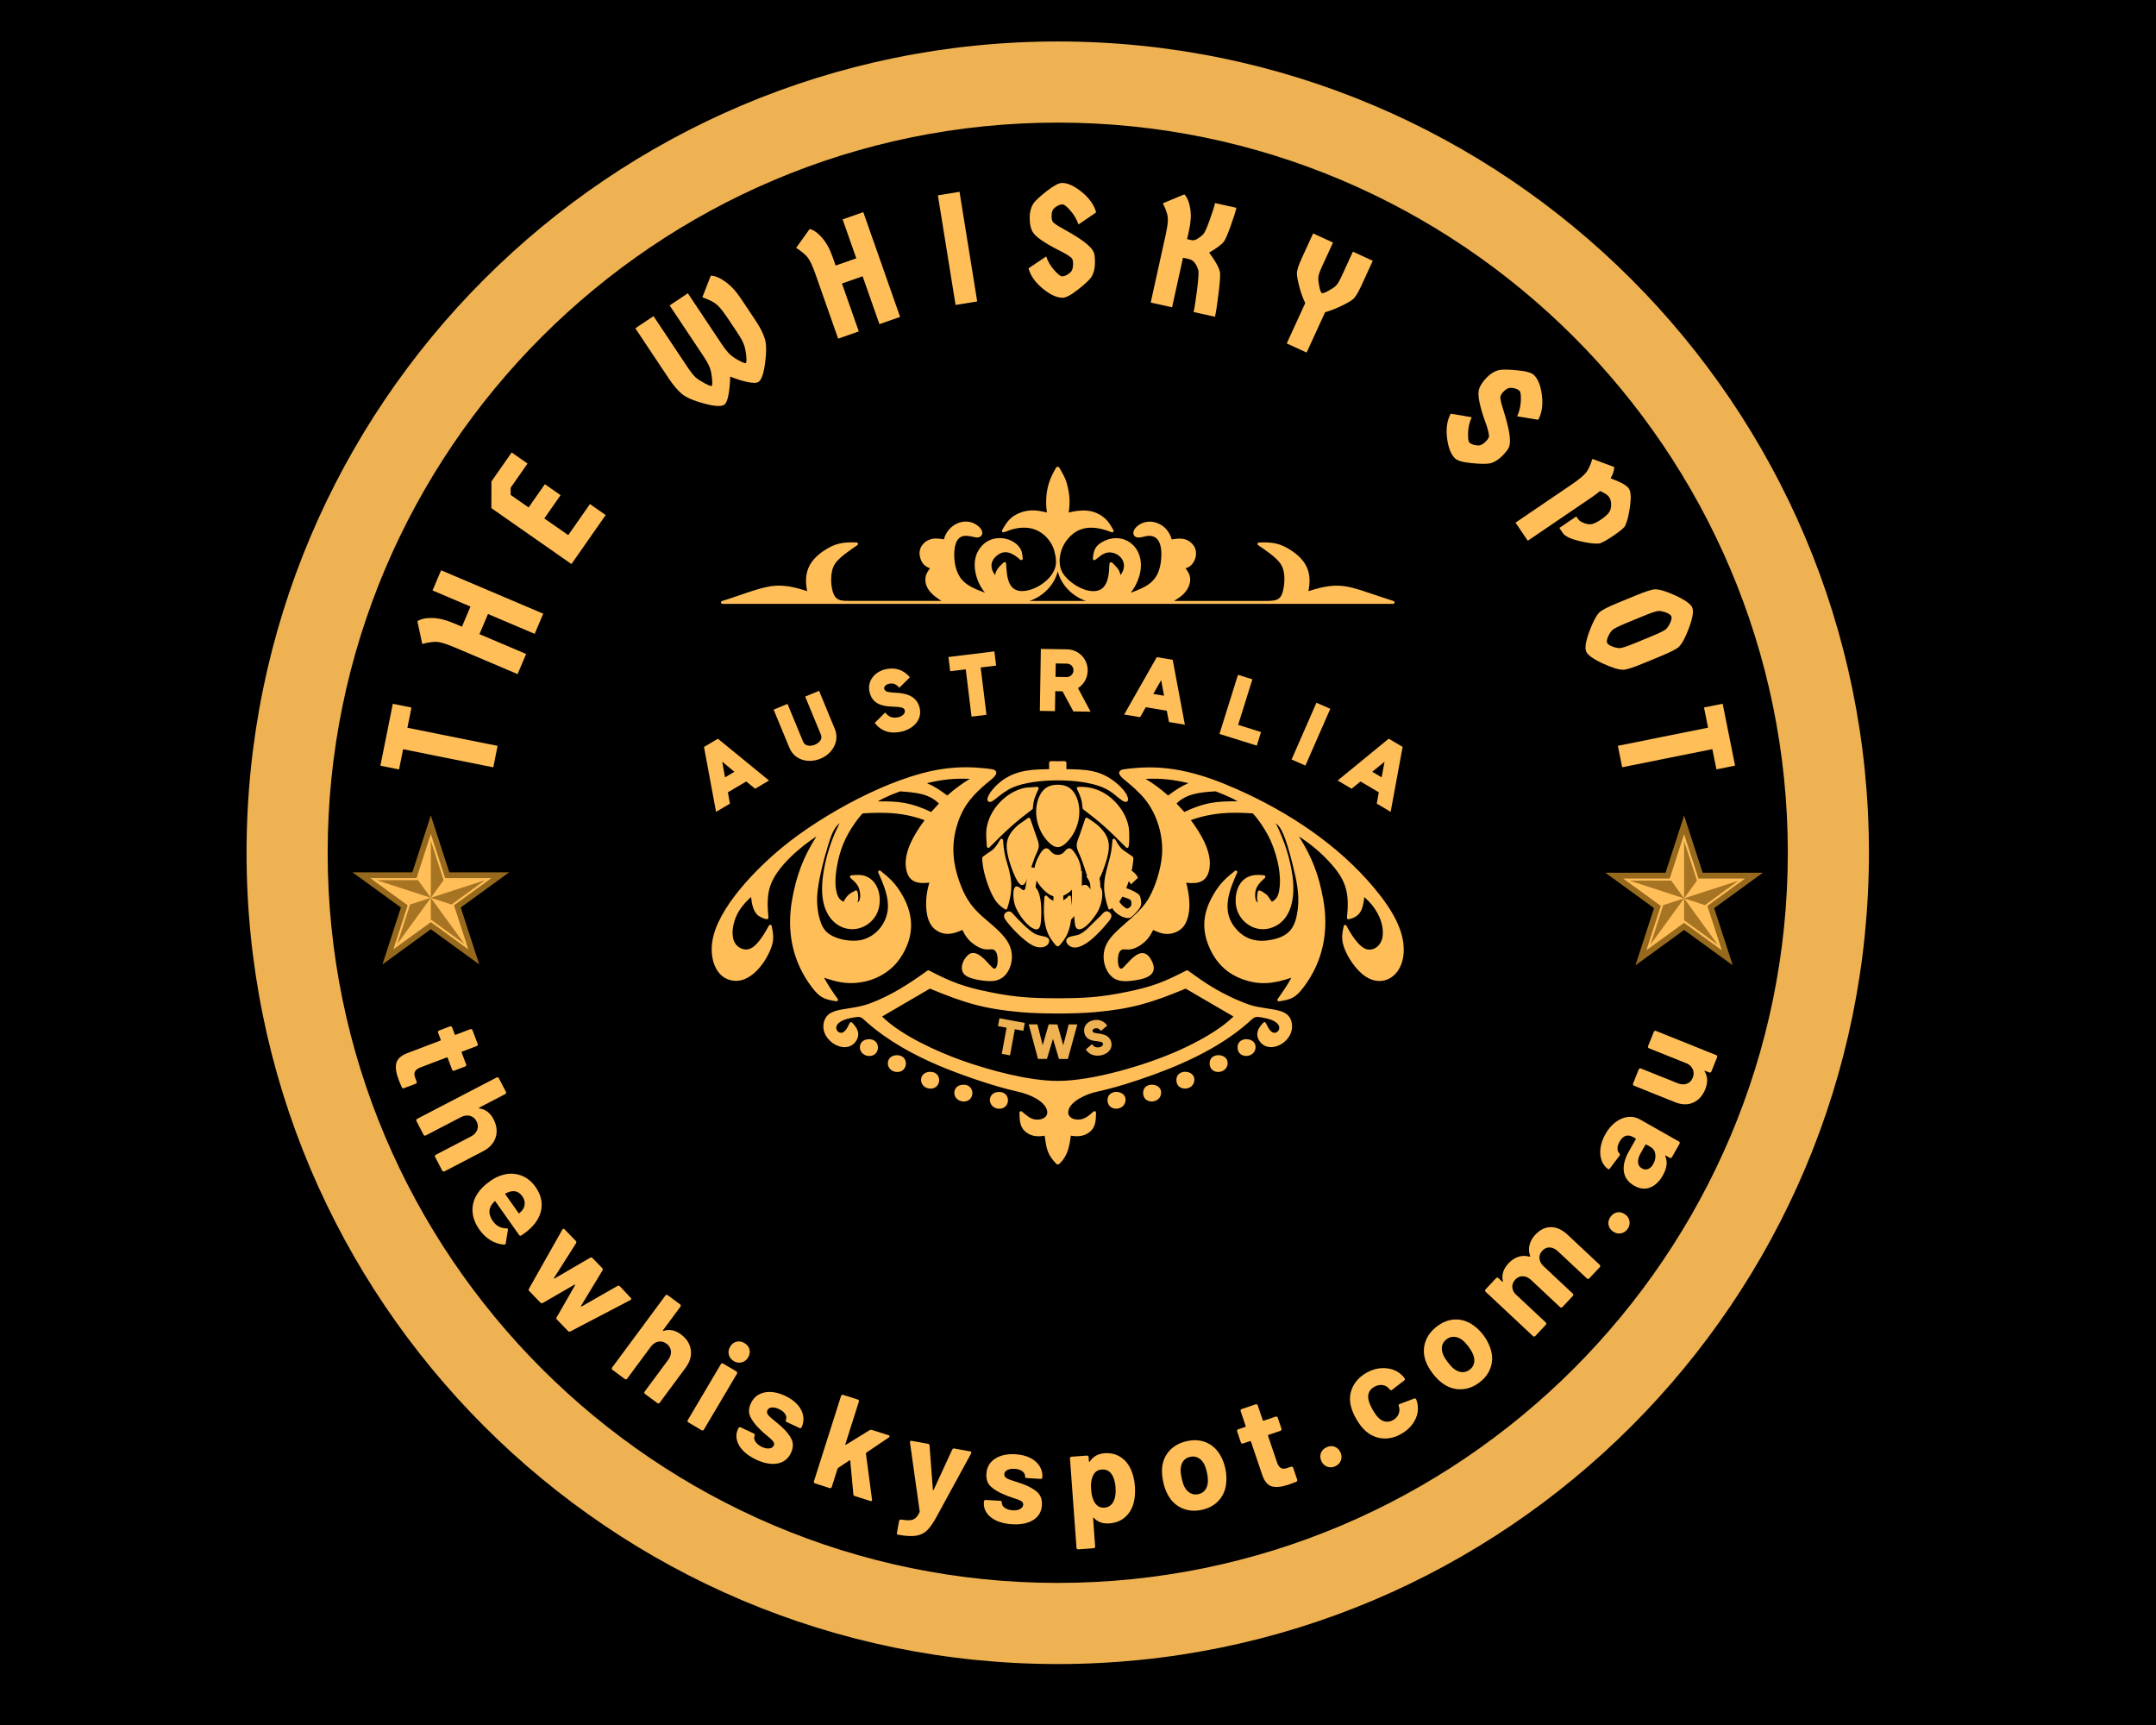
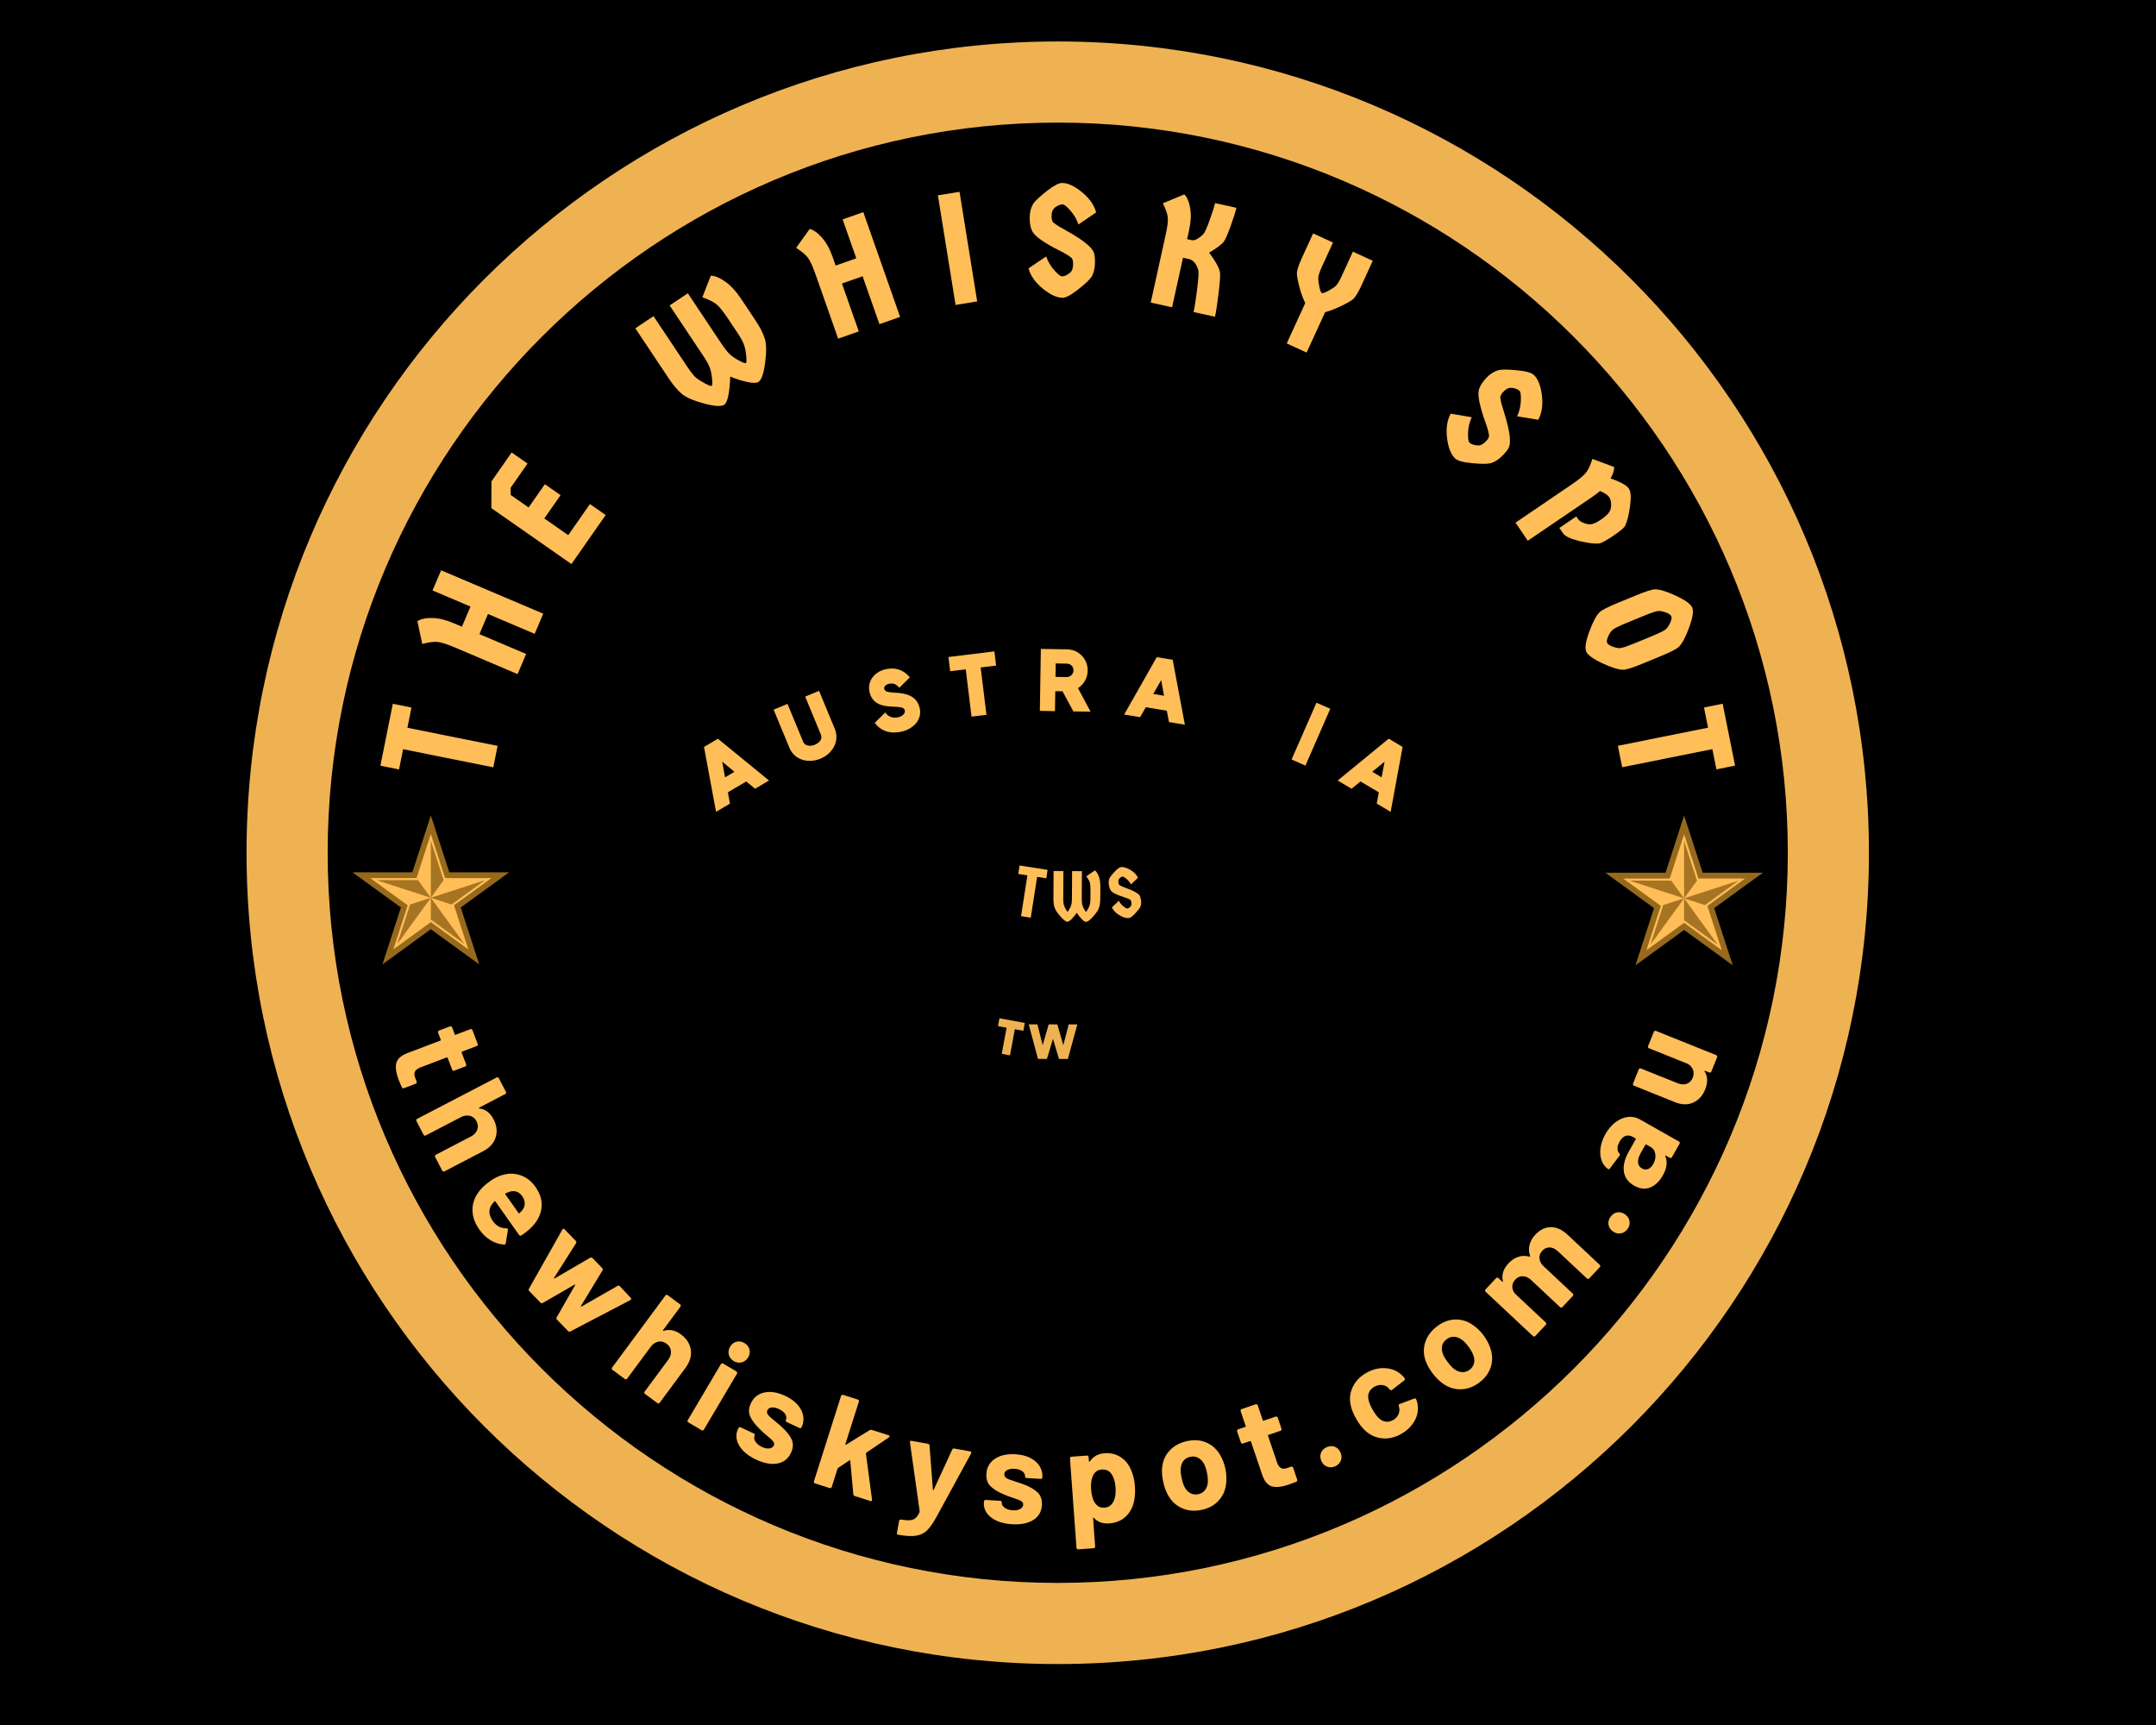
<svg xmlns="http://www.w3.org/2000/svg" xml:space="preserve" viewBox="0 0 1280 1024" height="1024" width="1280" version="1.1">
  <desc>Created with Fabric.js 5.3.0</desc>
  <defs>
</defs>
  <g id="background-logo" transform="matrix(1 0 0 1 640 512)">
    <rect height="1024" width="1280" ry="0" rx="0" y="-512" x="-640" paint-order="stroke" style="stroke: none; stroke-width: 0; stroke-dasharray: none; stroke-linecap: butt; stroke-dashoffset: 0; stroke-linejoin: miter; stroke-miterlimit: 4; fill: rgb(0,0,0); fill-rule: nonzero; opacity: 1;" />
  </g>
  <g id="shape-864a336f-b21c-45f7-a51c-5dab2b8738ca" transform="matrix(4.816 0 0 4.816 627.972 506.218)">
    <g paint-order="stroke" style="">
      <g id="Layer_1" transform="matrix(1 0 0 1 0 0)">
        <path stroke-linecap="round" d="M 100 0 C 44.8 0 0 44.8 0 100 C 0 155.2 44.8 200 100 200 C 155.2 200 200 155.2 200 100 C 200 44.8 155.2 0 100 0 z M 100 190 C 50.4 190 10 149.6 10 100 C 10 50.4 50.4 10 100 10 C 149.6 10 190 50.4 190 100 C 190 149.6 149.6 190 100 190 z" transform="translate(-100, -100)" paint-order="stroke" style="stroke: none; stroke-width: 1; stroke-dasharray: none; stroke-linecap: butt; stroke-dashoffset: 0; stroke-linejoin: miter; stroke-miterlimit: 4; fill: rgb(239,178,83); fill-rule: nonzero; opacity: 1;" />
      </g>
    </g>
  </g>
  <g id="logo-logo" transform="matrix(1.921 0 0 1.921 627.972 484.104)">
    <g paint-order="stroke" style="">
      <g transform="matrix(0.962 0 0 0.962 0 -2.842171e-14)">
-         <path stroke-linecap="round" d="M 111.17 44.08 L 3.46 44.08 C 2.93 44.08 2.79 43.31 3.34 43.15 C 7.98 41.8 14.75 39 19.14 38.39 C 23.22 37.83 26.89 38.77 30.66 40 C 29.53 34.42 30.96 30.43 35.97 27.05 C 39.76 24.49 42.42 24.2 46.56 24.36 C 46.98 24.38 47.22 24.94 46.77 25.24 C 44.42 26.82 40.93 29.19 39.58 31.23 C 37.86 33.83 38.17 38.93 39.3 41.22 C 40.26 43.16 42.07 43.12 44.47 43.12 L 73.83 43.12 C 71.15 41.52 68.31 39.16 68.67 35.75 C 68.8 34.53 69.42 33.57 70.14 32.64 C 68.44 32.1 67.38 30.94 66.92 29.03 C 66.28 26.37 67.83 24.13 70.22 23.36 C 71.62 22.91 73.1 23.11 74.59 23.36 C 75.88 18.45 81.41 16.05 85.23 18.8 C 87.78 20.64 87.13 22.57 85.45 22.75 C 83.71 22.94 78.45 19.7 77.95 27.25 C 77.75 30.32 78.36 34.08 80.48 36.42 C 82.27 38.41 85.11 39.53 87.79 40.49 C 85.04 37.23 83.21 31.29 85.59 27.1 C 89.44 20.32 98.4 22.86 99.62 27.47 C 99.8 28.15 99.86 28.84 99.92 29.52 C 99.95 29.92 99.48 30.21 99.12 29.9 C 96.71 27.75 94.12 26.36 91.42 28.74 C 89.42 30.5 89.45 32.78 91.05 34.84 C 91.33 33.03 92.45 32.05 93.79 30.79 C 94.08 30.52 94.56 30.71 94.58 31.11 C 94.82 35.69 95.2 41.04 101.39 39.79 C 105.27 39.01 110.02 35.54 110.57 31.41 C 110.77 29.88 110.28 27.35 109.68 25.93 C 108.25 22.59 105.16 19.94 101.34 19.65 C 96.75 19.29 94.1 21.39 93.49 21.05 C 93.26 20.92 93.18 20.64 93.31 20.41 C 94.8 17.73 96.02 15.98 99.13 14.79 C 102.16 13.63 104.64 14.01 107.68 14.73 C 107.09 10.46 107.55 6.11 109.6 2.23 C 109.74 1.96 110.6 0.17 111 -1.3322676295501878e-15 L 111.6 0.19 C 113.16 3.02 113.89 3.88 114.58 7.5 C 115.1 10.22 115.06 12.16 114.7 14.73 C 118.72 13.77 122.49 13.57 125.93 16.29 C 127.39 17.44 128.2 18.86 129.07 20.41 C 129.28 20.79 128.9 21.24 128.49 21.08 C 123.03 18.94 117.86 18.61 114 23.72 C 111.85 26.56 110.81 31.27 112.95 34.45 C 115.64 38.44 123.34 42.37 126.24 38.27 C 128.08 35.67 127.51 31.27 127.92 30.83 C 128.4 30.32 129.21 31.37 129.83 32.03 C 130.67 32.93 131.14 33.68 131.32 34.86 C 134.69 30.49 129.86 26.43 126.35 27.83 C 124.48 28.57 123.42 30.1 122.88 30.05 C 122.62 30.03 122.43 29.8 122.45 29.54 C 122.68 26.87 123.19 25.27 126.04 23.9 C 133.74 20.2 141.56 28.1 136.03 38.36 C 135.6 39.16 135.12 39.87 134.59 40.51 C 140.1 38.53 143.41 36.79 144.27 30.78 C 144.76 27.36 144.69 21.63 139.85 22.27 C 138.57 22.44 136.53 23.43 135.65 22.04 C 134.38 20.04 139.28 15.66 144.39 18.73 C 146.14 19.78 147.3 21.57 147.78 23.38 C 150.24 22.96 152.45 22.83 154.29 24.7 C 156.17 26.61 155.86 29.4 154.43 31.22 C 153.77 32.05 153.01 32.41 152.23 32.66 C 153.58 34.4 154.17 35.97 153.35 38.21 C 152.51 40.51 150.69 41.85 148.53 43.14 L 177.89 43.14 C 181.61 43.14 183.04 42.88 183.72 39.03 C 184.16 36.54 184.21 33.41 182.78 31.24 C 181.45 29.23 177.88 26.76 175.55 25.23 C 175.19 24.99 175.33 24.39 175.8 24.37 C 179.93 24.21 182.6 24.5 186.39 27.06 C 191.4 30.44 192.83 34.43 191.7 40.01 C 201.94 36.66 204.75 38.49 215.06 41.86 L 219.01 43.15 C 219.56 43.31 219.43 44.08 218.89 44.08 L 111.18 44.08 z M 111.17 94.63 C 114.45 94.63 113.94 94.13 113.94 97.18 C 120.02 97.26 124.67 97.39 129.6 101.3 C 135.05 105.63 134.38 108.93 131.88 107.26 C 129.73 105.82 128.84 104.4 125.53 103 C 118.5 100.03 103.86 100.03 96.83 103 C 92.63 104.78 90.32 108.26 89.02 107.64 C 87.68 107 89.73 104.26 90.46 103.44 C 94.52 98.91 99.22 97.51 105.16 97.26 C 106.22 97.22 107.31 97.2 108.41 97.18 C 108.41 94.12 107.9 94.63 111.18 94.63 z M 125.1 144.13 C 125.73 143.42 126.57 142.22 127.81 143.19 C 129.2 144.27 127.89 145.66 127.19 146.5 C 125.17 148.96 118.12 157.18 114.51 153.57 C 113.45 152.51 113.77 151.31 115.43 150.91 C 117.64 150.38 118.04 150.68 120.44 148.67 L 125.1 144.12 z M 116.91 147.8 C 116.34 146.47 115.63 136.15 119.08 134.53 C 119.73 134.22 120.47 134.26 120.95 134.82 C 122.4 136.48 121.67 136.49 123.45 135.2 C 125.98 133.36 126.09 139.16 124.07 142.82 C 123.11 144.56 120.06 148.8 117.93 148.6 C 117.45 148.56 117.14 148.31 116.92 147.81 z M 125.6 129.97 C 124.79 132.04 122.82 137.03 121.05 132.6 C 120 129.98 119.45 127.46 118.07 124.41 C 116.82 121.63 117.1 121.25 118.24 118.24 L 120 113.08 C 120.09 112.79 120.43 112.65 120.73 112.85 C 122.6 114.1 124.06 114.92 125.77 117.03 C 128.31 120.19 127.8 123.22 126.65 127 C 126.32 128.06 125.96 129.09 125.61 129.98 z M 113.36 123.62 C 114.34 122.46 115.14 122.05 116.33 123.64 C 117.95 125.8 119.38 129.19 118.34 131.98 C 117.67 133.79 115.97 135.93 114.45 136.99 C 111.45 139.08 108.92 138.3 106.54 135.84 C 103.37 132.55 102.78 129.66 104.85 125.55 C 105.47 124.32 106.75 121.84 108.2 122.84 C 108.48 123.03 108.72 123.32 108.98 123.62 C 110.22 125.08 112.13 125.08 113.37 123.62 z M 114.58 137.96 C 114.83 137.61 115.39 137.77 115.43 138.2 C 115.8 142.58 115.92 148.19 113.15 152.02 C 111.15 154.77 111.19 154.77 109.19 152.02 C 106.42 148.2 106.52 142.58 106.91 138.2 C 106.95 137.77 107.49 137.61 107.76 137.96 C 109.67 140.25 112.68 140.25 114.59 137.96 z M 134.42 124.69 C 135.6 125.55 135.62 125.14 135.24 128 C 134.84 131.03 133.29 135.81 131.7 138.54 C 130.51 140.59 129.32 141.38 128.13 142.16 C 127.85 142.35 127.5 142.23 127.4 141.91 C 125.52 136.15 125.76 133.36 127.34 127.72 C 128.27 124.42 128.49 123.27 128.75 119.96 C 128.79 119.5 129.4 119.36 129.63 119.76 C 131.71 123.34 131.78 122.78 134.41 124.69 z M 118.7 106.83 C 117.62 103.12 115.84 102.69 119.49 102.89 C 124.5 103.16 128.68 105.9 131.57 110.09 C 132.85 111.95 133.7 114.03 134.02 116.19 C 134.19 117.34 134.25 121.89 133.81 122.33 C 133.63 122.51 133.33 122.51 133.14 122.33 C 130.75 119.94 128.37 117.56 126.08 115.52 C 123.79 113.48 121.58 111.78 119.37 110.09 C 118.94 109.79 119.22 108.62 118.7 106.83 z M 111.17 102.18 C 113.74 102.18 115.68 103.07 116.96 105.65 C 119.08 109.94 118.12 115.64 115.22 119.35 C 112.24 123.16 110.1 123.16 107.12 119.35 C 104.22 115.64 103.26 109.94 105.38 105.65 C 106.66 103.07 108.6 102.18 111.17 102.18 z M 174.73 186.41 C 174.73 190.13 168.78 190.41 168.94 186.4 C 169.08 182.91 174.73 183.25 174.73 186.41 z M 165.75 191.55 C 165.75 195.27 159.8 195.55 159.96 191.54 C 160.1 188.05 165.75 188.39 165.75 191.55 z M 155.07 196.89 C 155.07 200.61 149.12 200.89 149.28 196.88 C 149.42 193.39 155.07 193.73 155.07 196.89 z M 144.39 201.03 C 144.39 204.75 138.44 205.03 138.6 201.02 C 138.74 197.53 144.39 197.87 144.39 201.03 z M 132.96 203.35 C 132.96 207.07 127.01 207.35 127.17 203.34 C 127.31 199.85 132.96 200.19 132.96 203.35 z M 161.84 104.3 C 157.08 104.6 152.63 104.96 149.33 108.2 L 151.83 110.93 C 158.3 107.88 162.09 107.43 168.98 107.51 C 166.87 106.29 164.29 105.2 161.85 104.3 z M 146.64 105.64 C 148.9 103.93 150.67 102.74 153.16 101.67 C 148.25 100.5 144.34 100.08 139.38 100.29 C 141.9 101.83 144.08 103.38 146.63 105.65 z M 173.86 111.39 C 166.67 110.9 160.75 111.1 153.92 113.55 C 157.16 117.86 160.91 124.02 159.86 129.39 C 159.03 133.6 156.08 134.09 152.44 133.65 C 153.52 137.64 154.25 143.38 151.96 147.16 C 150.73 149.18 148.18 150.27 145.85 150.1 C 144.44 150 143.13 149.44 141.83 148.84 C 140.71 151.06 139.66 152.5 137.45 153.89 C 133.72 156.23 132.54 154.25 131.27 155.55 C 130.05 156.79 130.29 161.81 131.74 161.23 C 133.2 160.64 137.9 152.36 141.25 158.53 C 143.95 163.5 139.09 164.63 135.13 165.13 C 132.15 165.5 129.59 165.42 127.64 162.86 C 125.79 160.42 125.39 156.84 126.57 153.97 C 128.72 148.74 136.51 145.03 140.21 138.97 C 142.47 135.27 144.36 129.14 144.67 124.66 C 145.1 118.48 143.07 111.65 139.23 106.9 C 137.39 104.62 135.21 102.75 133.12 101.01 C 132.19 100.24 129.72 98.47 131.54 97.45 C 132.12 97.12 135.72 96.84 136.34 96.79 C 147.66 95.83 157.65 98.73 168.5 103.51 C 185.21 110.88 201.27 121.47 212.88 135.41 C 217.92 141.47 223.45 149.55 222.14 157.57 C 220.98 164.64 214.5 167.69 208.93 162.94 C 206.3 160.7 203.48 156.44 202.75 153.03 C 202.3 150.91 202.67 149.25 203.05 147.59 C 203.14 147.16 203.72 147.06 203.94 147.48 C 204.99 149.55 207.83 154.43 210.51 155.05 C 212.83 155.58 215.18 153.77 215.54 150.83 C 216.05 146.74 213.83 142.43 211.05 139.6 C 210.59 139.13 210.13 138.69 209.66 138.26 C 209.2 142.1 208.54 144.54 204.65 145.39 C 204.36 145.45 204.06 145.22 204.09 144.87 C 204.88 136.89 203.97 132.87 198.23 126.75 C 195.16 123.48 192.16 121.06 188.67 118.8 C 192.86 125.47 195.01 131.05 196.44 138.88 C 198.32 149.13 196.45 158.91 190.15 167.22 C 187.59 170.6 186.16 171.18 182.27 171.75 C 181.88 171.81 181.56 171.38 181.83 171 C 183.68 168.35 184.8 166.81 186.22 164.18 C 180.64 166.06 176.03 166.73 170.27 164.55 C 165.17 162.63 161.76 159.03 159.66 153.94 C 157.26 148.11 158.02 142.97 161.11 137.6 C 163.26 133.87 165.08 132.28 168.08 129.85 C 168.47 129.53 169.01 129.96 168.81 130.4 C 166.17 136.33 163.5 143.04 168.6 148.66 C 171.83 152.22 175.77 152.88 180.31 151.88 C 185.97 150.63 187.59 147.65 188.29 142.06 C 188.88 137.27 187.84 132.61 186.6 127.7 C 185.78 124.43 184.14 118.02 182.36 115.7 C 181.99 115.22 181.6 114.84 181.2 114.51 C 183.88 119.91 185.77 125.54 186.59 131.53 C 187.45 137.83 186.59 146.07 179.5 148.23 C 174.05 149.89 168.49 145.62 168.32 139.82 C 168.21 136.06 169.68 132.24 173.65 131.33 C 174.87 131.05 176.22 131.15 177.46 131.28 C 177.84 131.32 178.05 131.79 177.7 132.12 C 175.72 133.94 174.41 135.27 174.6 138.16 C 174.65 138.89 174.82 139.74 175.5 140 C 175 138.89 175.24 137.73 175.45 136.51 C 175.66 135.3 178.29 137.5 178.52 137.72 L 179.96 139.77 C 181.53 138.98 182.06 137.73 182.37 135.75 C 183.21 130.49 181.18 122.91 178.64 118.27 C 177.38 115.96 175.69 113.39 173.84 111.39 z M 168.44 171.14 C 172.87 173.01 173.5 173.28 178.48 174.05 C 182.37 174.65 186.42 175.07 186.45 179.84 C 186.48 185.09 179.13 188.88 176.08 184.65 C 174.43 182.36 175.54 180.25 177.28 178.58 C 178.21 177.69 178.34 180.69 180.15 181.71 C 181.99 182.74 184.95 178.59 177.76 177.14 C 174.14 176.41 174.62 176.64 172.08 178.85 C 162.47 187.2 149.74 192.78 137.24 196.96 C 131.56 198.86 128.12 199.81 123.23 200.92 C 120.53 201.53 115.29 203.75 114.61 206.8 C 114.04 209.32 116.97 210.19 119.1 209.55 C 121.22 208.91 122.43 207.02 123.01 207.03 C 123.27 207.03 123.48 207.25 123.47 207.51 C 123.42 210.21 123.38 212.41 121.04 214 C 119.26 215.22 117.34 215.23 115.38 214.91 C 114.86 218.59 114.33 221.6 111.48 224.13 L 110.83 224.1 C 107.85 220.93 107.62 219.52 106.96 214.92 C 105 215.25 103.09 215.24 101.28 214 C 98.96 212.41 98.92 210.2 98.87 207.52 C 98.86 207.17 99.27 206.87 99.65 207.16 C 101.31 208.43 102.58 210.01 105.18 209.73 C 109.75 209.24 109.02 203.08 97.69 200.61 C 90.83 199.12 79.69 195.26 72.92 192.38 C 64.57 188.83 56.64 184.39 50.27 178.85 C 47.73 176.64 48.21 176.41 44.59 177.14 C 37.4 178.59 40.35 182.74 42.2 181.71 C 44.02 180.69 44.15 177.69 45.07 178.58 C 46.81 180.25 47.92 182.36 46.27 184.65 C 42.68 189.63 33.46 183.52 36.46 177.33 C 38.29 173.55 44.58 174.79 50.98 172.37 C 57.86 169.77 63.47 166.08 69.32 161.88 C 69.47 161.77 69.66 161.77 69.81 161.84 C 76.92 165.53 80.86 167.08 89.18 168.77 C 97.64 170.49 102.95 170.77 111.16 170.77 C 119.38 170.77 124.68 170.49 133.14 168.77 C 141.62 167.05 145.27 165.55 152.51 161.84 C 152.66 161.76 152.85 161.77 153 161.88 C 158.7 165.98 161.87 168.14 168.42 171.15 z M 111.17 197.32 C 122.42 197.32 139.47 192.26 149.99 187.56 C 156.1 184.83 163.34 180.9 167.61 176.63 L 152.26 167.67 C 141.23 172.27 134.69 174.23 122.9 175.25 C 116.46 175.81 105.9 175.81 99.46 175.25 C 87.66 174.23 81.12 172.26 70.1 167.67 L 54.75 176.63 C 60.66 182.56 72.25 187.87 80.52 190.8 C 89.57 194.01 102.05 197.32 111.18 197.32 z M 111.17 33.63 C 110.08 38.03 106.44 41.7 102.09 43.14 C 108.15 43.14 114.2 43.14 120.26 43.14 C 115.91 41.7 112.26 38.02 111.18 33.63 z M 96.91 143.77 C 98.47 145.54 101.9 149.03 103.84 150.07 C 105.67 151.05 108.62 150.63 108.42 152.47 C 108.24 154.13 105.83 155.17 103.05 153.76 C 100.26 152.34 95.95 147.9 94.29 145.43 C 93.18 143.78 94.86 142.53 95.95 142.95 C 96.3 143.08 96.51 143.32 96.91 143.78 z M 105.75 146.17 C 105.59 147.94 105.11 149.4 103 148.21 C 100.73 146.93 98.14 143.19 97.36 140.71 C 96.75 138.77 96.36 133.36 98.9 135.21 C 100.48 136.36 99.96 136.48 101.4 134.83 C 102.39 133.7 104.12 134.62 104.92 136.49 C 106.01 139 106 143.46 105.75 146.17 z M 97.66 132.1 C 96.38 129.48 94.66 124.59 94.76 121.63 C 94.86 118.79 96.51 116.78 98.58 115 L 101.74 112.79 C 101.99 112.71 102.25 112.84 102.33 113.09 L 104.32 118.83 C 105.65 122.31 105.1 122.34 103.78 125.52 C 103.21 126.91 101.33 133.06 100.57 133.94 C 99.35 135.36 98.15 133.11 97.65 132.09 z M 87.08 125.32 C 90.17 122.98 90.48 123.59 92.7 119.77 C 92.93 119.37 93.54 119.51 93.58 119.97 C 94.08 126.46 95.05 126.65 95.97 131.64 C 96.64 135.24 96.03 138.55 94.94 141.92 C 94.84 142.24 94.48 142.36 94.21 142.17 C 93.02 141.39 91.84 140.6 90.64 138.55 C 89.05 135.82 87.49 131.05 87.1 128.01 C 87.01 127.32 86.72 125.6 87.09 125.32 z M 104.97 103.56 C 103.83 106.04 103.36 107.11 103.18 109.72 C 103.17 109.88 103.09 110.01 102.97 110.09 C 100.76 111.79 98.55 113.49 96.26 115.52 C 93.97 117.55 91.58 119.94 89.2 122.33 C 88.93 122.6 88.42 122.46 88.39 122 C 88.21 118.66 87.77 116.56 89.18 113.04 C 91.12 108.21 95.79 104.05 100.89 103.12 L 104.56 102.86 C 104.92 102.86 105.14 103.24 104.98 103.55 z M 49.42 189.09 C 46.7 188.01 47.01 184 50.48 183.92 C 54.41 183.83 54.31 189.3 50.65 189.32 C 50.23 189.32 49.81 189.24 49.42 189.09 z M 58.4 194.23 C 55.68 193.15 55.99 189.14 59.46 189.06 C 63.39 188.97 63.29 194.44 59.63 194.46 C 59.21 194.46 58.79 194.38 58.4 194.23 z M 69.08 199.57 C 66.36 198.49 66.67 194.48 70.14 194.4 C 74.07 194.31 73.97 199.78 70.31 199.8 C 69.89 199.8 69.47 199.72 69.08 199.57 z M 79.76 203.71 C 77.04 202.63 77.35 198.62 80.82 198.54 C 84.75 198.45 84.65 203.92 80.99 203.94 C 80.57 203.94 80.15 203.86 79.76 203.71 z M 91.19 206.03 C 88.47 204.95 88.78 200.94 92.25 200.86 C 96.18 200.77 96.08 206.24 92.42 206.26 C 92 206.26 91.58 206.18 91.19 206.03 z M 73 108.21 C 71.35 106.6 69.41 105.62 66.96 105.08 C 65.16 104.68 62.9 104.47 60.49 104.31 C 58.76 104.95 57.12 105.63 55.67 106.31 C 54.84 106.71 54.07 107.11 53.36 107.52 C 60.25 107.44 64.04 107.89 70.51 110.94 L 73.01 108.21 z M 69.16 101.68 C 71.65 102.75 73.42 103.95 75.68 105.65 C 78.23 103.39 80.41 101.83 82.93 100.29 C 77.97 100.08 74.06 100.5 69.15 101.67 z M 68.4 113.56 C 63.38 111.76 59.33 111.21 53.97 111.19 C 52.05 111.18 50.23 111.27 48.46 111.39 C 47.6 112.32 46.79 113.36 46.05 114.42 C 42.76 119.12 41.1 123.22 40.16 128.85 C 39.69 131.67 39.39 135.68 40.64 138.15 C 41.1 139.05 41.71 139.45 42.34 139.77 C 43.47 137.74 44.11 137.21 46.17 136.17 C 47.2 135.65 47.1 138.82 47.07 139.05 C 47.03 139.4 46.93 139.71 46.8 139.99 C 48.15 139.46 47.78 136.28 47.08 134.92 C 46.16 133.13 44.48 132.33 44.42 131.79 C 44.39 131.53 44.58 131.29 44.85 131.27 C 46.93 131.15 48.49 130.87 50.52 132.07 C 54.43 134.4 54.96 140.91 52.5 144.55 C 47.98 151.24 37.34 149.75 35.69 138.9 C 34.8 133.07 36.64 125.35 38.7 119.89 C 39.42 117.98 40.25 116.22 41.11 114.5 C 39.13 116.11 38.3 118.72 37.43 121.51 C 36.04 125.99 34.07 133.51 33.87 138.13 C 33.73 141.4 34.34 146.38 36.42 148.94 C 38.8 151.87 45 152.87 48.42 151.96 C 53.25 150.67 56.76 145.98 56.62 140.81 C 56.52 137.19 54.93 133.59 53.51 130.38 C 53.31 129.94 53.85 129.51 54.24 129.83 C 57.24 132.26 59.07 133.87 61.21 137.58 C 65.2 144.49 65.03 151.31 60.5 157.96 C 56.37 164.02 48.75 166.73 41.76 165.67 C 39.85 165.38 37.93 164.78 36.09 164.16 C 37.35 166.5 38.78 168.63 40.48 170.98 C 40.74 171.33 40.44 171.79 40.04 171.73 C 36.15 171.16 34.72 170.57 32.16 167.2 C 25.86 158.89 23.99 149.11 25.87 138.86 C 27.3 131.04 29.45 125.45 33.64 118.78 C 28.53 122.09 21.08 128.39 18.91 134.39 C 17.25 139 18.33 144.35 18.21 145 C 18.01 146.02 15.43 144.56 15.09 144.32 C 13.29 143.02 12.89 140.36 12.64 138.24 C 9.76 140.89 7.68 143.57 6.91 147.57 C 6.39 150.3 6.65 153.55 9.49 154.77 C 12.25 155.96 14.25 153.75 15.78 151.65 C 16.86 150.17 17.62 148.81 18.37 147.45 C 18.59 147.02 19.17 147.12 19.26 147.56 C 20.02 151.12 20.07 152.69 18.36 156.3 C 16.46 160.32 12.15 165.75 7.01 165.14 C 1.25 164.46 -0.61 158.06 0.17 152.67 C 1.74 141.77 14.56 128.92 22.92 122.09 C 35.67 111.68 57.37 99.73 73.63 97.2 C 77.94 96.53 82.14 96.42 85.98 96.75 C 86.71 96.81 90.17 97.05 90.83 97.44 C 92.74 98.56 89.63 100.63 88.51 101.57 C 84.02 105.34 80.96 108.67 79.05 114.45 C 76.66 121.67 77.46 128.15 80.26 135.12 C 83.78 143.88 89.27 145.42 93.96 151.05 C 96.2 153.74 97.05 156.82 96.04 160.17 C 95.16 163.09 93.18 165.07 90.06 165.25 C 87.96 165.37 83.64 164.75 81.84 163.64 C 78.51 161.58 81.54 156.66 83.48 156.27 C 86.44 155.68 89.45 160.74 90.61 161.21 C 92.07 161.79 92.31 156.77 91.08 155.53 C 89.8 154.23 88.62 156.21 84.9 153.87 C 82.69 152.49 81.64 151.04 80.52 148.82 C 77.66 150.14 74.83 150.84 72 148.83 C 68.96 146.68 68.68 141.86 68.97 138.44 C 69.12 136.66 69.5 135.13 69.91 133.63 C 66.27 134.06 63.32 133.58 62.49 129.37 C 61.43 124 65.18 117.85 68.43 113.53 z" transform="translate(-111.168, -112.065)" paint-order="stroke" style="stroke: none; stroke-width: 1; stroke-dasharray: none; stroke-linecap: butt; stroke-dashoffset: 0; stroke-linejoin: miter; stroke-miterlimit: 4; fill: rgb(255,190,88); fill-rule: nonzero; opacity: 1;" />
-       </g>
+         </g>
    </g>
  </g>
  <g id="text-logo-0" transform="matrix(0.378 -1.884 1.884 0.378 261.832 442.651)">
    <g paint-order="stroke" style="">
      <g id="text-logo-0-path-0" transform="matrix(1 0 0 1 0 0)">
        <path stroke-linecap="round" d="M 0.59 -34.3 L 20.09 -34.3 L 20.09 -28.42 L 13.72 -28.42 L 13.72 0 L 6.96 0 L 6.96 -28.42 L 0.59 -28.42 L 0.59 -34.3 Z" transform="translate(-10.34, 17.15)" paint-order="stroke" style="stroke: none; stroke-width: 0; stroke-dasharray: none; stroke-linecap: butt; stroke-dashoffset: 0; stroke-linejoin: miter; stroke-miterlimit: 4; fill: rgb(255,190,88); fill-rule: nonzero; opacity: 1;" />
      </g>
    </g>
  </g>
  <g id="text-logo-1" transform="matrix(0.751 -1.768 1.768 0.751 282.957 371.728)">
    <g paint-order="stroke" style="">
      <g id="text-logo-1-path-0" transform="matrix(1 0 0 1 0 0)">
        <path stroke-linecap="round" d="M 23.72 0 L 16.95 0 L 16.95 -15.68 L 10.19 -15.68 L 10.19 0 L 3.43 0 L 3.43 -20.97 Q 3.43 -25.14 2.87 -26.78 Q 2.3 -28.42 0.49 -30.77 L 0.49 -30.77 L 6.37 -34.89 Q 7.94 -33.86 9.06 -31.09 Q 10.19 -28.32 10.19 -24.4 L 10.19 -24.4 L 10.19 -21.56 L 16.95 -21.56 L 16.95 -34.3 L 23.72 -34.3 L 23.72 0 Z" transform="translate(-12.105, 17.445)" paint-order="stroke" style="stroke: none; stroke-width: 0; stroke-dasharray: none; stroke-linecap: butt; stroke-dashoffset: 0; stroke-linejoin: miter; stroke-miterlimit: 4; fill: rgb(255,190,88); fill-rule: nonzero; opacity: 1;" />
      </g>
    </g>
  </g>
  <g id="text-logo-2" transform="matrix(1.1 -1.575 1.575 1.1 321.949 301.105)">
    <g paint-order="stroke" style="">
      <g id="text-logo-2-path-0" transform="matrix(1 0 0 1 0 0)">
        <path stroke-linecap="round" d="M 9.21 -27.64 L 9.21 -20.87 L 17.98 -20.87 L 17.98 -14.95 L 9.21 -14.95 L 9.21 -5.93 L 20.92 -5.93 L 20.92 0 L 2.45 0 L 2.45 -30.18 L 9.21 -34.89 L 20.14 -34.89 L 20.14 -28.91 L 11.03 -28.91 L 9.21 -27.64 Z" transform="translate(-11.685, 17.445)" paint-order="stroke" style="stroke: none; stroke-width: 0; stroke-dasharray: none; stroke-linecap: butt; stroke-dashoffset: 0; stroke-linejoin: miter; stroke-miterlimit: 4; fill: rgb(255,190,88); fill-rule: nonzero; opacity: 1;" />
      </g>
    </g>
  </g>
  <g id="text-logo-3" transform="matrix(0.7 -0.714 0.714 0.7 196.392 133.771)">
    <g paint-order="stroke" style="">
      <g id="text-logo-3-path-0" transform="matrix(1 0 0 1 0 0)">
        <path stroke-linecap="round" d="" transform="translate(0, 0)" paint-order="stroke" style="stroke: none; stroke-width: 0; stroke-dasharray: none; stroke-linecap: butt; stroke-dashoffset: 0; stroke-linejoin: miter; stroke-miterlimit: 4; fill: rgb(255,190,88); fill-rule: nonzero; opacity: 1;" />
      </g>
    </g>
  </g>
  <g id="text-logo-4" transform="matrix(1.599 -1.066 1.066 1.599 421.24 205.116)">
    <g paint-order="stroke" style="">
      <g id="text-logo-4-path-0" transform="matrix(1 0 0 1 0 0)">
        <path stroke-linecap="round" d="M 14.95 -34.3 L 21.71 -34.3 L 21.71 -15.73 Q 21.71 -12.99 22.03 -11.54 Q 22.34 -10.09 23.32 -8.26 Q 24.3 -6.42 24.67 -6.42 Q 25.04 -6.42 26.02 -8.26 Q 27 -10.09 27.34 -11.54 Q 27.69 -12.99 27.69 -15.73 L 27.69 -15.73 L 27.69 -20.97 Q 27.69 -25.09 27.12 -26.73 Q 26.56 -28.37 24.75 -30.77 L 24.75 -30.77 L 30.63 -34.89 Q 32.19 -33.81 33.32 -30.87 Q 34.45 -27.93 34.45 -23.81 L 34.45 -23.81 L 34.45 -15.73 Q 34.45 -11.91 33.71 -9.43 Q 32.98 -6.96 29.67 -3.19 Q 26.36 0.59 24.7 0.59 L 24.7 0.59 Q 23.67 0.59 21.83 -1.27 Q 19.99 -3.14 18.33 -5.63 L 18.33 -5.63 Q 16.56 -3.09 14.77 -1.25 Q 12.99 0.59 11.96 0.59 L 11.96 0.59 Q 10.29 0.59 6.98 -3.19 Q 3.68 -6.96 2.94 -9.43 Q 2.21 -11.91 2.21 -15.73 L 2.21 -15.73 L 2.21 -34.3 L 8.97 -34.3 L 8.97 -15.73 Q 8.97 -12.54 9.31 -11.32 Q 9.65 -10.09 10.63 -8.26 Q 11.61 -6.42 11.98 -6.42 Q 12.35 -6.42 13.33 -8.26 Q 14.31 -10.09 14.63 -11.54 Q 14.95 -12.99 14.95 -15.73 L 14.95 -15.73 L 14.95 -34.3 Z" transform="translate(-18.33, 17.15)" paint-order="stroke" style="stroke: none; stroke-width: 0; stroke-dasharray: none; stroke-linecap: butt; stroke-dashoffset: 0; stroke-linejoin: miter; stroke-miterlimit: 4; fill: rgb(255,190,88); fill-rule: nonzero; opacity: 1;" />
      </g>
    </g>
  </g>
  <g id="text-logo-5" transform="matrix(1.813 -0.637 0.637 1.813 502.213 163.886)">
    <g paint-order="stroke" style="">
      <g id="text-logo-5-path-0" transform="matrix(1 0 0 1 2.842171e-14 0)">
        <path stroke-linecap="round" d="M 23.72 0 L 16.95 0 L 16.95 -15.68 L 10.19 -15.68 L 10.19 0 L 3.43 0 L 3.43 -20.97 Q 3.43 -25.14 2.87 -26.78 Q 2.3 -28.42 0.49 -30.77 L 0.49 -30.77 L 6.37 -34.89 Q 7.94 -33.86 9.06 -31.09 Q 10.19 -28.32 10.19 -24.4 L 10.19 -24.4 L 10.19 -21.56 L 16.95 -21.56 L 16.95 -34.3 L 23.72 -34.3 L 23.72 0 Z" transform="translate(-12.105, 17.445)" paint-order="stroke" style="stroke: none; stroke-width: 0; stroke-dasharray: none; stroke-linecap: butt; stroke-dashoffset: 0; stroke-linejoin: miter; stroke-miterlimit: 4; fill: rgb(255,190,88); fill-rule: nonzero; opacity: 1;" />
      </g>
    </g>
  </g>
  <g id="text-logo-6" transform="matrix(1.897 -0.306 0.306 1.897 568.488 147.445)">
    <g paint-order="stroke" style="">
      <g id="text-logo-6-path-0" transform="matrix(1 0 0 1 0 0)">
        <path stroke-linecap="round" d="M 9.51 0 L 2.74 0 L 2.74 -34.3 L 9.51 -34.3 L 9.51 0 Z" transform="translate(-6.125, 17.15)" paint-order="stroke" style="stroke: none; stroke-width: 0; stroke-dasharray: none; stroke-linecap: butt; stroke-dashoffset: 0; stroke-linejoin: miter; stroke-miterlimit: 4; fill: rgb(255,190,88); fill-rule: nonzero; opacity: 1;" />
      </g>
    </g>
  </g>
  <g id="text-logo-7" transform="matrix(1.921 0.014 -0.014 1.921 630.699 142.686)">
    <g paint-order="stroke" style="">
      <g id="text-logo-7-path-0" transform="matrix(1 0 0 1 0 0)">
        <path stroke-linecap="round" d="M 20.97 -13.82 L 20.97 -13.82 Q 21.51 -12.94 21.51 -10.31 Q 21.51 -7.69 20.43 -5.88 L 20.43 -5.88 Q 19.45 -4.46 16.27 -1.94 Q 13.08 0.59 11.56 0.59 L 11.56 0.59 Q 8.87 0.59 5.39 -2.23 Q 1.91 -5.05 0.98 -8.43 L 0.98 -8.43 L 6.42 -12.15 Q 7.2 -9.85 8.92 -7.94 Q 10.63 -6.03 11.34 -6.03 Q 12.05 -6.03 12.86 -6.49 Q 13.67 -6.96 14.11 -7.45 L 14.11 -7.45 Q 14.75 -8.23 14.75 -9.9 Q 14.75 -11.56 13.96 -11.96 L 13.96 -11.96 Q 12.99 -12.79 10.17 -14.16 Q 7.35 -15.53 4.95 -17.13 Q 2.55 -18.72 1.89 -20.24 Q 1.23 -21.76 1.23 -24.18 Q 1.23 -26.61 2.3 -28.42 L 2.3 -28.42 Q 3.28 -29.84 6.47 -32.36 Q 9.65 -34.89 11.17 -34.89 L 11.17 -34.89 Q 13.87 -34.89 17.35 -32.07 Q 20.82 -29.25 21.76 -25.87 L 21.76 -25.87 L 16.32 -22.1 Q 15.53 -24.4 13.82 -26.34 Q 12.1 -28.27 11.39 -28.27 Q 10.68 -28.27 9.85 -27.83 Q 9.02 -27.39 8.5 -26.73 Q 7.99 -26.07 7.99 -24.48 Q 7.99 -22.88 8.97 -22.34 L 8.97 -22.34 Q 9.75 -21.66 12.54 -20.19 L 12.54 -20.19 Q 19.7 -16.27 20.97 -13.82 Z" transform="translate(-11.37, 17.15)" paint-order="stroke" style="stroke: none; stroke-width: 0; stroke-dasharray: none; stroke-linecap: butt; stroke-dashoffset: 0; stroke-linejoin: miter; stroke-miterlimit: 4; fill: rgb(255,190,88); fill-rule: nonzero; opacity: 1;" />
      </g>
    </g>
  </g>
  <g id="text-logo-8" transform="matrix(1.876 0.414 -0.414 1.876 706.714 150.489)">
    <g paint-order="stroke" style="">
      <g id="text-logo-8-path-0" transform="matrix(1 0 0 1 0 0)">
        <path stroke-linecap="round" d="M 10.19 -24.4 L 10.19 -24.4 L 10.19 -21.56 L 11.66 -21.56 Q 12.5 -21.56 13.4 -22.47 Q 14.31 -23.37 14.77 -24.18 Q 15.24 -24.99 15.73 -28.84 Q 16.22 -32.68 16.22 -34.3 L 16.22 -34.3 L 22.98 -34.3 Q 22.98 -32.39 22.44 -28.32 Q 21.9 -24.26 21.46 -23.32 L 21.46 -23.32 Q 20.73 -21.71 17.74 -18.96 L 17.74 -18.96 Q 21.22 -15.97 22.25 -13.92 L 22.25 -13.92 Q 22.74 -12.89 23.25 -7.72 Q 23.77 -2.55 23.77 0 L 23.77 0 L 17 0 Q 17 -2.3 16.54 -7.23 Q 16.07 -12.15 15.63 -12.94 L 15.63 -12.94 Q 14.11 -15.68 12.05 -15.68 L 12.05 -15.68 L 10.19 -15.68 L 10.19 0 L 3.43 0 L 3.43 -21.46 Q 3.43 -25.43 2.87 -26.97 Q 2.3 -28.52 0.49 -30.77 L 0.49 -30.77 L 6.37 -34.89 Q 7.94 -33.86 9.06 -31.09 Q 10.19 -28.32 10.19 -24.4 Z" transform="translate(-12.13, 17.445)" paint-order="stroke" style="stroke: none; stroke-width: 0; stroke-dasharray: none; stroke-linecap: butt; stroke-dashoffset: 0; stroke-linejoin: miter; stroke-miterlimit: 4; fill: rgb(255,190,88); fill-rule: nonzero; opacity: 1;" />
      </g>
    </g>
  </g>
  <g id="text-logo-9" transform="matrix(1.746 0.801 -0.801 1.746 783.561 176.631)">
    <g paint-order="stroke" style="">
      <g id="text-logo-9-path-0" transform="matrix(1 0 0 1 0 0)">
        <path stroke-linecap="round" d="M 15.24 0 L 8.48 0 L 8.48 -13.72 Q 6.57 -15.29 4.78 -17.47 Q 2.99 -19.65 2.35 -20.9 Q 1.72 -22.15 1.72 -26.02 L 1.72 -26.02 L 1.72 -34.3 L 8.48 -34.3 L 8.48 -26.02 Q 8.48 -23.52 8.89 -22.52 Q 9.31 -21.51 10.36 -20.09 Q 11.42 -18.67 11.86 -18.67 Q 12.3 -18.67 13.38 -20.11 Q 14.46 -21.56 14.85 -22.49 Q 15.24 -23.42 15.24 -26.02 L 15.24 -26.02 L 15.24 -34.3 L 22 -34.3 L 22 -26.02 Q 22 -22.1 21.36 -20.87 Q 20.73 -19.65 18.91 -17.47 Q 17.1 -15.29 15.24 -13.72 L 15.24 -13.72 L 15.24 0 Z" transform="translate(-11.86, 17.15)" paint-order="stroke" style="stroke: none; stroke-width: 0; stroke-dasharray: none; stroke-linecap: butt; stroke-dashoffset: 0; stroke-linejoin: miter; stroke-miterlimit: 4; fill: rgb(255,190,88); fill-rule: nonzero; opacity: 1;" />
      </g>
    </g>
  </g>
  <g id="text-logo-10" transform="matrix(0.825 0.565 -0.565 0.825 423.898 119.347)">
    <g paint-order="stroke" style="">
      <g id="text-logo-10-path-0" transform="matrix(1 0 0 1 0 0)">
        <path stroke-linecap="round" d="" transform="translate(0, 0)" paint-order="stroke" style="stroke: none; stroke-width: 0; stroke-dasharray: none; stroke-linecap: butt; stroke-dashoffset: 0; stroke-linejoin: miter; stroke-miterlimit: 4; fill: rgb(255,190,88); fill-rule: nonzero; opacity: 1;" />
      </g>
    </g>
  </g>
  <g id="text-logo-11" transform="matrix(1.382 1.334 -1.334 1.382 887.268 247.372)">
    <g paint-order="stroke" style="">
      <g id="text-logo-11-path-0" transform="matrix(1 0 0 1 0 0)">
        <path stroke-linecap="round" d="M 20.97 -13.82 L 20.97 -13.82 Q 21.51 -12.94 21.51 -10.31 Q 21.51 -7.69 20.43 -5.88 L 20.43 -5.88 Q 19.45 -4.46 16.27 -1.94 Q 13.08 0.59 11.56 0.59 L 11.56 0.59 Q 8.87 0.59 5.39 -2.23 Q 1.91 -5.05 0.98 -8.43 L 0.98 -8.43 L 6.42 -12.15 Q 7.2 -9.85 8.92 -7.94 Q 10.63 -6.03 11.34 -6.03 Q 12.05 -6.03 12.86 -6.49 Q 13.67 -6.96 14.11 -7.45 L 14.11 -7.45 Q 14.75 -8.23 14.75 -9.9 Q 14.75 -11.56 13.96 -11.96 L 13.96 -11.96 Q 12.99 -12.79 10.17 -14.16 Q 7.35 -15.53 4.95 -17.13 Q 2.55 -18.72 1.89 -20.24 Q 1.23 -21.76 1.23 -24.18 Q 1.23 -26.61 2.3 -28.42 L 2.3 -28.42 Q 3.28 -29.84 6.47 -32.36 Q 9.65 -34.89 11.17 -34.89 L 11.17 -34.89 Q 13.87 -34.89 17.35 -32.07 Q 20.82 -29.25 21.76 -25.87 L 21.76 -25.87 L 16.32 -22.1 Q 15.53 -24.4 13.82 -26.34 Q 12.1 -28.27 11.39 -28.27 Q 10.68 -28.27 9.85 -27.83 Q 9.02 -27.39 8.5 -26.73 Q 7.99 -26.07 7.99 -24.48 Q 7.99 -22.88 8.97 -22.34 L 8.97 -22.34 Q 9.75 -21.66 12.54 -20.19 L 12.54 -20.19 Q 19.7 -16.27 20.97 -13.82 Z" transform="translate(-11.37, 17.15)" paint-order="stroke" style="stroke: none; stroke-width: 0; stroke-dasharray: none; stroke-linecap: butt; stroke-dashoffset: 0; stroke-linejoin: miter; stroke-miterlimit: 4; fill: rgb(255,190,88); fill-rule: nonzero; opacity: 1;" />
      </g>
    </g>
  </g>
  <g id="text-logo-12" transform="matrix(1.08 1.589 -1.589 1.08 936.861 305.24)">
    <g paint-order="stroke" style="">
      <g id="text-logo-12-path-0" transform="matrix(1 0 0 1 0 0)">
        <path stroke-linecap="round" d="M 12.4 -10.29 L 12.4 -16.61 L 13.38 -16.61 Q 14.31 -16.61 15.56 -17.52 Q 16.81 -18.42 17.15 -19.5 Q 17.49 -20.58 17.49 -22.39 Q 17.49 -24.21 17.15 -25.41 Q 16.81 -26.61 15.56 -27.49 Q 14.31 -28.37 13.16 -28.37 Q 12.01 -28.37 10.04 -27.1 L 10.04 -27.1 Q 10.19 -25.48 10.19 -23.81 L 10.19 -23.81 L 10.19 0 L 3.43 0 L 3.43 -20.97 Q 3.43 -25.09 2.87 -26.78 Q 2.3 -28.47 0.49 -30.72 L 0.49 -30.72 L 6.37 -34.89 Q 7.64 -34.01 8.62 -32 L 8.62 -32 Q 12.64 -34.89 14.36 -34.89 Q 16.07 -34.89 19.11 -32.14 Q 22.15 -29.4 23.23 -27.54 L 23.23 -27.54 Q 23.77 -26.85 23.77 -22.79 Q 23.77 -18.72 23.23 -17.64 L 23.23 -17.64 Q 22.15 -15.78 19.11 -13.03 Q 16.07 -10.29 14.36 -10.29 L 14.36 -10.29 L 12.4 -10.29 Z" transform="translate(-12.13, 17.445)" paint-order="stroke" style="stroke: none; stroke-width: 0; stroke-dasharray: none; stroke-linecap: butt; stroke-dashoffset: 0; stroke-linejoin: miter; stroke-miterlimit: 4; fill: rgb(255,190,88); fill-rule: nonzero; opacity: 1;" />
      </g>
    </g>
  </g>
  <g id="text-logo-13" transform="matrix(0.732 1.776 -1.776 0.732 973.193 373.712)">
    <g paint-order="stroke" style="">
      <g id="text-logo-13-path-0" transform="matrix(1 0 0 1 0 0)">
        <path stroke-linecap="round" d="M 16.64 -2.62 Q 13.13 0.59 11.37 0.59 Q 9.6 0.59 6.1 -2.62 Q 2.6 -5.83 1.76 -7.84 L 1.76 -7.84 Q 1.23 -9.11 1.23 -14.26 L 1.23 -14.26 L 1.23 -20.04 Q 1.23 -25.19 1.76 -26.46 L 1.76 -26.46 Q 2.6 -28.47 6.1 -31.68 Q 9.6 -34.89 11.37 -34.89 Q 13.13 -34.89 16.64 -31.68 Q 20.14 -28.47 20.97 -26.46 L 20.97 -26.46 Q 21.51 -25.19 21.51 -20.04 L 21.51 -20.04 L 21.51 -14.26 Q 21.51 -9.11 20.97 -7.84 L 20.97 -7.84 Q 20.14 -5.83 16.64 -2.62 Z M 9.73 -7.42 Q 10.68 -6.42 11.37 -6.42 Q 12.05 -6.42 13.01 -7.42 Q 13.96 -8.43 14.36 -9.33 Q 14.75 -10.24 14.75 -14.26 L 14.75 -14.26 L 14.75 -20.04 Q 14.75 -24.06 14.36 -24.97 Q 13.96 -25.87 13.01 -26.88 Q 12.05 -27.88 11.37 -27.88 Q 10.68 -27.88 9.73 -26.88 Q 8.77 -25.87 8.38 -24.97 Q 7.99 -24.06 7.99 -20.04 L 7.99 -20.04 L 7.99 -14.26 Q 7.99 -10.24 8.38 -9.33 Q 8.77 -8.43 9.73 -7.42 Z" transform="translate(-11.37, 17.15)" paint-order="stroke" style="stroke: none; stroke-width: 0; stroke-dasharray: none; stroke-linecap: butt; stroke-dashoffset: 0; stroke-linejoin: miter; stroke-miterlimit: 4; fill: rgb(255,190,88); fill-rule: nonzero; opacity: 1;" />
      </g>
    </g>
  </g>
  <g id="text-logo-14" transform="matrix(0.378 1.884 -1.884 0.378 994.104 442.605)">
    <g paint-order="stroke" style="">
      <g id="text-logo-14-path-0" transform="matrix(1 0 0 1 0 0)">
        <path stroke-linecap="round" d="M 0.59 -34.3 L 20.09 -34.3 L 20.09 -28.42 L 13.72 -28.42 L 13.72 0 L 6.96 0 L 6.96 -28.42 L 0.59 -28.42 L 0.59 -34.3 Z" transform="translate(-10.34, 17.15)" paint-order="stroke" style="stroke: none; stroke-width: 0; stroke-dasharray: none; stroke-linecap: butt; stroke-dashoffset: 0; stroke-linejoin: miter; stroke-miterlimit: 4; fill: rgb(255,190,88); fill-rule: nonzero; opacity: 1;" />
      </g>
    </g>
  </g>
  <g id="tagline-c80e9d54-5c09-4f73-b1ec-bd7f1285f285-logo-0" transform="matrix(1.654 -0.978 0.978 1.654 431.477 456.791)">
    <g paint-order="stroke" style="">
      <g id="tagline-c80e9d54-5c09-4f73-b1ec-bd7f1285f285-logo-0-path-0" transform="matrix(1 0 0 1 0 0)">
        <path stroke-linecap="round" d="M 14.11 0 L 19.1 0 L 12.07 -19.15 L 7.08 -19.15 L 0.08 0 L 5.07 0 L 6.3 -3.33 L 12.88 -3.33 Z M 7.9 -7.76 L 9.6 -12.38 L 11.26 -7.76 Z" transform="translate(-9.59, 9.575)" paint-order="stroke" style="stroke: none; stroke-width: 0; stroke-dasharray: none; stroke-linecap: butt; stroke-dashoffset: 0; stroke-linejoin: miter; stroke-miterlimit: 4; fill: rgb(255,190,88); fill-rule: nonzero; opacity: 1;" />
      </g>
    </g>
  </g>
  <g id="tagline-c80e9d54-5c09-4f73-b1ec-bd7f1285f285-logo-1" transform="matrix(1.775 -0.734 0.734 1.775 479.957 433.018)">
    <g paint-order="stroke" style="">
      <g id="tagline-c80e9d54-5c09-4f73-b1ec-bd7f1285f285-logo-1-path-0" transform="matrix(1 0 0 1 0 0)">
        <path stroke-linecap="round" d="M 16.8 -6.44 L 16.8 -19.15 L 12.15 -19.15 L 12.15 -6.44 C 12.15 -4.82 10.58 -4.26 9.18 -4.26 C 7.9 -4.26 6.24 -4.93 6.24 -6.44 L 6.24 -19.15 L 1.6 -19.15 L 1.6 -6.44 C 1.6 -2.18 5.21 0.39 9.18 0.39 C 13.19 0.39 16.8 -2.27 16.8 -6.44 Z" transform="translate(-9.2, 9.38)" paint-order="stroke" style="stroke: none; stroke-width: 0; stroke-dasharray: none; stroke-linecap: butt; stroke-dashoffset: 0; stroke-linejoin: miter; stroke-miterlimit: 4; fill: rgb(255,190,88); fill-rule: nonzero; opacity: 1;" />
      </g>
    </g>
  </g>
  <g id="tagline-c80e9d54-5c09-4f73-b1ec-bd7f1285f285-logo-2" transform="matrix(1.86 -0.48 0.48 1.86 530.392 415.826)">
    <g paint-order="stroke" style="">
      <g id="tagline-c80e9d54-5c09-4f73-b1ec-bd7f1285f285-logo-2-path-0" transform="matrix(1 0 0 1 0 0)">
        <path stroke-linecap="round" d="M 8.34 0.39 C 11.9 0.39 15.34 -1.6 15.34 -5.43 C 15.34 -9.21 12.38 -10.78 9.16 -11.76 C 8.29 -12.04 7.64 -12.29 7.22 -12.49 C 6.64 -12.77 6.22 -13.08 6.22 -13.78 C 6.22 -14.59 7.25 -14.9 7.9 -14.9 C 9.41 -14.9 10.16 -14.22 10.81 -12.91 L 14.78 -15.23 C 13.41 -18.06 11.03 -19.52 7.9 -19.52 C 4.48 -19.52 1.57 -17.3 1.57 -13.78 C 1.57 -10.16 4.14 -8.74 7.25 -7.81 C 8.23 -7.53 8.93 -7.28 9.41 -7.08 C 10.05 -6.83 10.7 -6.5 10.7 -5.71 C 10.7 -4.68 9.3 -4.17 8.46 -4.17 C 6.64 -4.17 5.38 -4.87 4.68 -6.61 L 0.76 -4.31 C 2.02 -1.09 4.98 0.39 8.34 0.39 Z" transform="translate(-8.05, 9.565)" paint-order="stroke" style="stroke: none; stroke-width: 0; stroke-dasharray: none; stroke-linecap: butt; stroke-dashoffset: 0; stroke-linejoin: miter; stroke-miterlimit: 4; fill: rgb(255,190,88); fill-rule: nonzero; opacity: 1;" />
      </g>
    </g>
  </g>
  <g id="tagline-c80e9d54-5c09-4f73-b1ec-bd7f1285f285-logo-3" transform="matrix(1.907 -0.234 0.234 1.907 578.96 406.607)">
    <g paint-order="stroke" style="">
      <g id="tagline-c80e9d54-5c09-4f73-b1ec-bd7f1285f285-logo-3-path-0" transform="matrix(1 0 0 1 0 0)">
        <path stroke-linecap="round" d="M 14.64 -14.73 L 14.64 -19.15 L 0.34 -19.15 L 0.34 -14.73 L 5.18 -14.73 L 5.18 0 L 9.83 0 L 9.83 -14.73 Z" transform="translate(-7.49, 9.575)" paint-order="stroke" style="stroke: none; stroke-width: 0; stroke-dasharray: none; stroke-linecap: butt; stroke-dashoffset: 0; stroke-linejoin: miter; stroke-miterlimit: 4; fill: rgb(255,190,88); fill-rule: nonzero; opacity: 1;" />
      </g>
    </g>
  </g>
  <g id="tagline-c80e9d54-5c09-4f73-b1ec-bd7f1285f285-logo-4" transform="matrix(1.921 0.031 -0.031 1.921 632.708 403.842)">
    <g paint-order="stroke" style="">
      <g id="tagline-c80e9d54-5c09-4f73-b1ec-bd7f1285f285-logo-4-path-0" transform="matrix(1 0 0 1 0 0)">
        <path stroke-linecap="round" d="M 8.65 -6.16 L 12.1 0 L 17.42 0 L 13.41 -7.22 C 15.26 -8.43 16.32 -10.47 16.32 -12.66 C 16.32 -16.27 13.44 -19.15 9.86 -19.15 L 1.74 -19.15 L 1.74 0 L 6.41 0 L 6.41 -6.16 Z M 6.41 -10.58 L 6.41 -14.73 L 9.86 -14.73 C 11.03 -14.73 11.93 -13.83 11.93 -12.66 C 11.93 -11.54 10.98 -10.58 9.86 -10.58 Z" transform="translate(-9.58, 9.575)" paint-order="stroke" style="stroke: none; stroke-width: 0; stroke-dasharray: none; stroke-linecap: butt; stroke-dashoffset: 0; stroke-linejoin: miter; stroke-miterlimit: 4; fill: rgb(255,190,88); fill-rule: nonzero; opacity: 1;" />
      </g>
    </g>
  </g>
  <g id="tagline-c80e9d54-5c09-4f73-b1ec-bd7f1285f285-logo-5" transform="matrix(1.895 0.318 -0.318 1.895 688.478 409.035)">
    <g paint-order="stroke" style="">
      <g id="tagline-c80e9d54-5c09-4f73-b1ec-bd7f1285f285-logo-5-path-0" transform="matrix(1 0 0 1 0 0)">
        <path stroke-linecap="round" d="M 14.11 0 L 19.1 0 L 12.07 -19.15 L 7.08 -19.15 L 0.08 0 L 5.07 0 L 6.3 -3.33 L 12.88 -3.33 Z M 7.9 -7.76 L 9.6 -12.38 L 11.26 -7.76 Z" transform="translate(-9.59, 9.575)" paint-order="stroke" style="stroke: none; stroke-width: 0; stroke-dasharray: none; stroke-linecap: butt; stroke-dashoffset: 0; stroke-linejoin: miter; stroke-miterlimit: 4; fill: rgb(255,190,88); fill-rule: nonzero; opacity: 1;" />
      </g>
    </g>
  </g>
  <g id="tagline-c80e9d54-5c09-4f73-b1ec-bd7f1285f285-logo-6" transform="matrix(1.833 0.574 -0.574 1.833 740.56 421.601)">
    <g paint-order="stroke" style="">
      <g id="tagline-c80e9d54-5c09-4f73-b1ec-bd7f1285f285-logo-6-path-0" transform="matrix(1 0 0 1 0 0)">
-         <path stroke-linecap="round" d="M 6.41 -4.4 L 6.41 -19.15 L 1.74 -19.15 L 1.74 0 L 13.83 0 L 13.83 -4.4 Z" transform="translate(-7.785, 9.575)" paint-order="stroke" style="stroke: none; stroke-width: 0; stroke-dasharray: none; stroke-linecap: butt; stroke-dashoffset: 0; stroke-linejoin: miter; stroke-miterlimit: 4; fill: rgb(255,190,88); fill-rule: nonzero; opacity: 1;" />
-       </g>
+         </g>
    </g>
  </g>
  <g id="tagline-c80e9d54-5c09-4f73-b1ec-bd7f1285f285-logo-7" transform="matrix(1.76 0.771 -0.771 1.76 778.291 435.807)">
    <g paint-order="stroke" style="">
      <g id="tagline-c80e9d54-5c09-4f73-b1ec-bd7f1285f285-logo-7-path-0" transform="matrix(1 0 0 1 0 0)">
        <path stroke-linecap="round" d="M 1.74 -19.15 L 1.74 0 L 6.41 0 L 6.41 -19.15 Z" transform="translate(-4.075, 9.575)" paint-order="stroke" style="stroke: none; stroke-width: 0; stroke-dasharray: none; stroke-linecap: butt; stroke-dashoffset: 0; stroke-linejoin: miter; stroke-miterlimit: 4; fill: rgb(255,190,88); fill-rule: nonzero; opacity: 1;" />
      </g>
    </g>
  </g>
  <g id="tagline-c80e9d54-5c09-4f73-b1ec-bd7f1285f285-logo-8" transform="matrix(1.654 0.978 -0.978 1.654 819.26 456.791)">
    <g paint-order="stroke" style="">
      <g id="tagline-c80e9d54-5c09-4f73-b1ec-bd7f1285f285-logo-8-path-0" transform="matrix(1 0 0 1 0 0)">
        <path stroke-linecap="round" d="M 14.11 0 L 19.1 0 L 12.07 -19.15 L 7.08 -19.15 L 0.08 0 L 5.07 0 L 6.3 -3.33 L 12.88 -3.33 Z M 7.9 -7.76 L 9.6 -12.38 L 11.26 -7.76 Z" transform="translate(-9.59, 9.575)" paint-order="stroke" style="stroke: none; stroke-width: 0; stroke-dasharray: none; stroke-linecap: butt; stroke-dashoffset: 0; stroke-linejoin: miter; stroke-miterlimit: 4; fill: rgb(255,190,88); fill-rule: nonzero; opacity: 1;" />
      </g>
    </g>
  </g>
  <g id="tagline-6bea309e-b73a-4985-a0a6-4c4bb979f34a-logo-0" transform="matrix(1.898 0.297 -0.297 1.898 611.351 529.689)">
    <g paint-order="stroke" style="">
      <g id="tagline-6bea309e-b73a-4985-a0a6-4c4bb979f34a-logo-0-path-0" transform="matrix(1 0 0 1 0 0)">
        <path stroke-linecap="round" d="M 0.26 -15.4 L 9.02 -15.4 L 9.02 -12.76 L 6.16 -12.76 L 6.16 0 L 3.12 0 L 3.12 -12.76 L 0.26 -12.76 L 0.26 -15.4 Z" transform="translate(-4.64, 7.7)" paint-order="stroke" style="stroke: none; stroke-width: 0; stroke-dasharray: none; stroke-linecap: butt; stroke-dashoffset: 0; stroke-linejoin: miter; stroke-miterlimit: 4; fill: rgb(255,190,88); fill-rule: nonzero; opacity: 1;" />
      </g>
    </g>
  </g>
  <g id="tagline-6bea309e-b73a-4985-a0a6-4c4bb979f34a-logo-1" transform="matrix(1.921 0.011 -0.011 1.921 639.326 531.922)">
    <g paint-order="stroke" style="">
      <g id="tagline-6bea309e-b73a-4985-a0a6-4c4bb979f34a-logo-1-path-0" transform="matrix(1 0 0 1 0 0)">
        <path stroke-linecap="round" d="M 6.71 -15.4 L 9.75 -15.4 L 9.75 -7.06 Q 9.75 -5.83 9.89 -5.18 Q 10.03 -4.53 10.47 -3.71 Q 10.91 -2.88 11.08 -2.88 Q 11.24 -2.88 11.68 -3.71 Q 12.12 -4.53 12.28 -5.18 Q 12.43 -5.83 12.43 -7.06 L 12.43 -7.06 L 12.43 -9.42 Q 12.43 -11.26 12.18 -12 Q 11.92 -12.74 11.11 -13.82 L 11.11 -13.82 L 13.75 -15.66 Q 14.45 -15.18 14.96 -13.86 Q 15.47 -12.54 15.47 -10.69 L 15.47 -10.69 L 15.47 -7.06 Q 15.47 -5.35 15.14 -4.23 Q 14.81 -3.12 13.32 -1.43 Q 11.84 0.26 11.09 0.26 L 11.09 0.26 Q 10.63 0.26 9.8 -0.57 Q 8.98 -1.41 8.23 -2.53 L 8.23 -2.53 Q 7.44 -1.39 6.63 -0.56 Q 5.83 0.26 5.37 0.26 L 5.37 0.26 Q 4.62 0.26 3.13 -1.43 Q 1.65 -3.12 1.32 -4.23 Q 0.99 -5.35 0.99 -7.06 L 0.99 -7.06 L 0.99 -15.4 L 4.03 -15.4 L 4.03 -7.06 Q 4.03 -5.63 4.18 -5.08 Q 4.33 -4.53 4.77 -3.71 Q 5.21 -2.88 5.38 -2.88 Q 5.54 -2.88 5.98 -3.71 Q 6.42 -4.53 6.57 -5.18 Q 6.71 -5.83 6.71 -7.06 L 6.71 -7.06 L 6.71 -15.4 Z" transform="translate(-8.23, 7.7)" paint-order="stroke" style="stroke: none; stroke-width: 0; stroke-dasharray: none; stroke-linecap: butt; stroke-dashoffset: 0; stroke-linejoin: miter; stroke-miterlimit: 4; fill: rgb(255,190,88); fill-rule: nonzero; opacity: 1;" />
      </g>
    </g>
  </g>
  <g id="tagline-6bea309e-b73a-4985-a0a6-4c4bb979f34a-logo-2" transform="matrix(1.9 -0.286 0.286 1.9 667.859 529.848)">
    <g paint-order="stroke" style="">
      <g id="tagline-6bea309e-b73a-4985-a0a6-4c4bb979f34a-logo-2-path-0" transform="matrix(1 0 0 1 0 0)">
        <path stroke-linecap="round" d="M 9.42 -6.2 L 9.42 -6.2 Q 9.66 -5.81 9.66 -4.63 Q 9.66 -3.45 9.17 -2.64 L 9.17 -2.64 Q 8.73 -2 7.3 -0.87 Q 5.87 0.26 5.19 0.26 L 5.19 0.26 Q 3.98 0.26 2.42 -1 Q 0.86 -2.27 0.44 -3.78 L 0.44 -3.78 L 2.88 -5.46 Q 3.23 -4.42 4 -3.56 Q 4.77 -2.71 5.09 -2.71 Q 5.41 -2.71 5.77 -2.92 Q 6.14 -3.12 6.34 -3.34 L 6.34 -3.34 Q 6.62 -3.7 6.62 -4.44 Q 6.62 -5.19 6.27 -5.37 L 6.27 -5.37 Q 5.83 -5.74 4.56 -6.36 Q 3.3 -6.97 2.22 -7.69 Q 1.14 -8.4 0.85 -9.09 Q 0.55 -9.77 0.55 -10.86 Q 0.55 -11.95 1.03 -12.76 L 1.03 -12.76 Q 1.47 -13.4 2.9 -14.53 Q 4.33 -15.66 5.02 -15.66 L 5.02 -15.66 Q 6.23 -15.66 7.79 -14.4 Q 9.35 -13.13 9.77 -11.62 L 9.77 -11.62 L 7.33 -9.92 Q 6.97 -10.96 6.2 -11.82 Q 5.43 -12.69 5.11 -12.69 Q 4.8 -12.69 4.42 -12.5 Q 4.05 -12.3 3.82 -12 Q 3.59 -11.7 3.59 -10.99 Q 3.59 -10.27 4.03 -10.03 L 4.03 -10.03 Q 4.38 -9.72 5.63 -9.06 L 5.63 -9.06 Q 8.84 -7.3 9.42 -6.2 Z" transform="translate(-5.105, 7.7)" paint-order="stroke" style="stroke: none; stroke-width: 0; stroke-dasharray: none; stroke-linecap: butt; stroke-dashoffset: 0; stroke-linejoin: miter; stroke-miterlimit: 4; fill: rgb(255,190,88); fill-rule: nonzero; opacity: 1;" />
      </g>
    </g>
  </g>
  <g id="tagline-b7f6fe49-d0da-41b2-8789-30234efdde36-logo-0" transform="matrix(0.682 1.796 -1.796 0.682 258.555 626.17)">
    <g paint-order="stroke" style="">
      <g id="tagline-b7f6fe49-d0da-41b2-8789-30234efdde36-logo-0-path-0" transform="matrix(1 0 0 1 0 0)">
        <path stroke-linecap="round" d="M 14.23 -16.93 Q 14.23 -16.73 14.08 -16.58 Q 13.94 -16.44 13.74 -16.44 L 13.74 -16.44 L 9.8 -16.44 Q 9.59 -16.44 9.59 -16.24 L 9.59 -16.24 L 9.59 -7.54 Q 9.59 -6.19 10.15 -5.54 Q 10.7 -4.88 11.93 -4.88 L 11.93 -4.88 L 13.28 -4.88 Q 13.49 -4.88 13.63 -4.74 Q 13.78 -4.59 13.78 -4.39 L 13.78 -4.39 L 13.78 -0.49 Q 13.78 -0.04 13.28 0.04 L 13.28 0.04 Q 11.56 0.12 10.82 0.12 L 10.82 0.12 Q 7.42 0.12 5.74 -1 Q 4.06 -2.13 4.02 -5.25 L 4.02 -5.25 L 4.02 -16.24 Q 4.02 -16.44 3.81 -16.44 L 3.81 -16.44 L 1.48 -16.44 Q 1.27 -16.44 1.13 -16.58 Q 0.98 -16.73 0.98 -16.93 L 0.98 -16.93 L 0.98 -20.58 Q 0.98 -20.79 1.13 -20.93 Q 1.27 -21.07 1.48 -21.07 L 1.48 -21.07 L 3.81 -21.07 Q 4.02 -21.07 4.02 -21.28 L 4.02 -21.28 L 4.02 -26.16 Q 4.02 -26.36 4.16 -26.51 Q 4.31 -26.65 4.51 -26.65 L 4.51 -26.65 L 9.1 -26.65 Q 9.31 -26.65 9.45 -26.51 Q 9.59 -26.36 9.59 -26.16 L 9.59 -26.16 L 9.59 -21.28 Q 9.59 -21.07 9.8 -21.07 L 9.8 -21.07 L 13.74 -21.07 Q 13.94 -21.07 14.08 -20.93 Q 14.23 -20.79 14.23 -20.58 L 14.23 -20.58 L 14.23 -16.93 Z" transform="translate(-7.605, 13.265)" paint-order="stroke" style="stroke: none; stroke-width: 0; stroke-dasharray: none; stroke-linecap: butt; stroke-dashoffset: 0; stroke-linejoin: miter; stroke-miterlimit: 4; fill: rgb(255,190,88); fill-rule: nonzero; opacity: 1;" />
      </g>
    </g>
  </g>
  <g id="tagline-b7f6fe49-d0da-41b2-8789-30234efdde36-logo-1" transform="matrix(0.887 1.704 -1.704 0.887 279.351 667.481)">
    <g paint-order="stroke" style="">
      <g id="tagline-b7f6fe49-d0da-41b2-8789-30234efdde36-logo-1-path-0" transform="matrix(1 0 0 1 0 0)">
        <path stroke-linecap="round" d="M 13.12 -21.4 Q 16.4 -21.4 18.41 -19.39 Q 20.42 -17.38 20.42 -13.94 L 20.42 -13.94 L 20.42 -0.49 Q 20.42 -0.29 20.27 -0.14 Q 20.13 0 19.93 0 L 19.93 0 L 15.13 0 Q 14.92 0 14.78 -0.14 Q 14.64 -0.29 14.64 -0.49 L 14.64 -0.49 L 14.64 -12.75 Q 14.64 -14.39 13.71 -15.42 Q 12.79 -16.44 11.28 -16.44 L 11.28 -16.44 Q 9.76 -16.44 8.84 -15.42 Q 7.91 -14.39 7.91 -12.75 L 7.91 -12.75 L 7.91 -0.49 Q 7.91 -0.29 7.77 -0.14 Q 7.63 0 7.42 0 L 7.42 0 L 2.62 0 Q 2.42 0 2.28 -0.14 Q 2.13 -0.29 2.13 -0.49 L 2.13 -0.49 L 2.13 -28.21 Q 2.13 -28.41 2.28 -28.56 Q 2.42 -28.7 2.62 -28.7 L 2.62 -28.7 L 7.42 -28.7 Q 7.63 -28.7 7.77 -28.56 Q 7.91 -28.41 7.91 -28.21 L 7.91 -28.21 L 7.91 -19.15 Q 7.91 -19.02 8 -18.98 Q 8.08 -18.94 8.12 -19.02 L 8.12 -19.02 Q 9.8 -21.4 13.12 -21.4 L 13.12 -21.4 Z" transform="translate(-11.275, 14.35)" paint-order="stroke" style="stroke: none; stroke-width: 0; stroke-dasharray: none; stroke-linecap: butt; stroke-dashoffset: 0; stroke-linejoin: miter; stroke-miterlimit: 4; fill: rgb(255,190,88); fill-rule: nonzero; opacity: 1;" />
      </g>
    </g>
  </g>
  <g id="tagline-b7f6fe49-d0da-41b2-8789-30234efdde36-logo-2" transform="matrix(1.109 1.569 -1.569 1.109 300.95 716.807)">
    <g paint-order="stroke" style="">
      <g id="tagline-b7f6fe49-d0da-41b2-8789-30234efdde36-logo-2-path-0" transform="matrix(1 0 0 1 0 0)">
        <path stroke-linecap="round" d="M 20.79 -12.71 Q 21.03 -11.15 20.95 -9.22 L 20.95 -9.22 Q 20.91 -8.73 20.42 -8.73 L 20.42 -8.73 L 7.75 -8.73 Q 7.5 -8.73 7.58 -8.53 L 7.58 -8.53 Q 7.71 -7.71 8.04 -6.89 L 8.04 -6.89 Q 9.1 -4.59 12.38 -4.59 L 12.38 -4.59 Q 15.01 -4.63 16.52 -6.72 L 16.52 -6.72 Q 16.69 -6.97 16.89 -6.97 L 16.89 -6.97 Q 17.02 -6.97 17.18 -6.81 L 17.18 -6.81 L 20.13 -3.9 Q 20.34 -3.69 20.34 -3.53 L 20.34 -3.53 Q 20.34 -3.44 20.17 -3.2 L 20.17 -3.2 Q 18.82 -1.52 16.69 -0.59 Q 14.56 0.33 12.01 0.33 L 12.01 0.33 Q 8.49 0.33 6.05 -1.27 Q 3.61 -2.87 2.54 -5.74 L 2.54 -5.74 Q 1.68 -7.79 1.68 -11.11 L 1.68 -11.11 Q 1.68 -13.37 2.3 -15.09 L 2.3 -15.09 Q 3.24 -18 5.6 -19.72 Q 7.95 -21.44 11.19 -21.44 L 11.19 -21.44 Q 15.29 -21.44 17.77 -19.07 Q 20.25 -16.69 20.79 -12.71 L 20.79 -12.71 Z M 11.23 -16.44 Q 8.65 -16.44 7.83 -14.02 L 7.83 -14.02 Q 7.67 -13.49 7.54 -12.71 L 7.54 -12.71 Q 7.54 -12.51 7.75 -12.51 L 7.75 -12.51 L 14.84 -12.51 Q 15.09 -12.51 15.01 -12.71 L 15.01 -12.71 Q 14.8 -13.9 14.8 -13.86 L 14.8 -13.86 Q 14.43 -15.09 13.51 -15.76 Q 12.59 -16.44 11.23 -16.44 L 11.23 -16.44 Z" transform="translate(-11.339, 10.555)" paint-order="stroke" style="stroke: none; stroke-width: 0; stroke-dasharray: none; stroke-linecap: butt; stroke-dashoffset: 0; stroke-linejoin: miter; stroke-miterlimit: 4; fill: rgb(255,190,88); fill-rule: nonzero; opacity: 1;" />
      </g>
    </g>
  </g>
  <g id="tagline-b7f6fe49-d0da-41b2-8789-30234efdde36-logo-3" transform="matrix(1.339 1.378 -1.378 1.339 340.328 764.18)">
    <g paint-order="stroke" style="">
      <g id="tagline-b7f6fe49-d0da-41b2-8789-30234efdde36-logo-3-path-0" transform="matrix(1 0 0 1 0 0)">
        <path stroke-linecap="round" d="M 7.38 0 Q 6.93 0 6.81 -0.41 L 6.81 -0.41 L 0.9 -20.54 L 0.86 -20.71 Q 0.86 -21.12 1.31 -21.12 L 1.31 -21.12 L 6.27 -21.12 Q 6.72 -21.12 6.85 -20.71 L 6.85 -20.71 L 9.8 -8.32 Q 9.84 -8.2 9.92 -8.2 Q 10 -8.2 10.04 -8.32 L 10.04 -8.32 L 13.12 -20.71 Q 13.24 -21.12 13.69 -21.12 L 13.69 -21.12 L 18 -21.12 Q 18.45 -21.12 18.57 -20.71 L 18.57 -20.71 L 21.81 -8.28 Q 21.85 -8.16 21.94 -8.16 Q 22.02 -8.16 22.06 -8.28 L 22.06 -8.28 L 25.26 -20.71 Q 25.38 -21.12 25.83 -21.12 L 25.83 -21.12 L 30.75 -21.03 Q 31 -21.03 31.1 -20.89 Q 31.2 -20.75 31.16 -20.5 L 31.16 -20.5 L 25.17 -0.41 Q 25.05 0 24.64 0 L 24.64 0 L 19.68 0 Q 19.23 0 19.11 -0.41 L 19.11 -0.41 L 15.95 -11.4 Q 15.91 -11.52 15.83 -11.52 Q 15.74 -11.52 15.7 -11.4 L 15.7 -11.4 L 12.92 -0.41 Q 12.79 0 12.34 0 L 12.34 0 L 7.38 0 Z" transform="translate(-16.022, 10.56)" paint-order="stroke" style="stroke: none; stroke-width: 0; stroke-dasharray: none; stroke-linecap: butt; stroke-dashoffset: 0; stroke-linejoin: miter; stroke-miterlimit: 4; fill: rgb(255,190,88); fill-rule: nonzero; opacity: 1;" />
      </g>
    </g>
  </g>
  <g id="tagline-b7f6fe49-d0da-41b2-8789-30234efdde36-logo-4" transform="matrix(1.544 1.143 -1.143 1.544 393.345 800.883)">
    <g paint-order="stroke" style="">
      <g id="tagline-b7f6fe49-d0da-41b2-8789-30234efdde36-logo-4-path-0" transform="matrix(1 0 0 1 0 0)">
        <path stroke-linecap="round" d="M 13.12 -21.4 Q 16.4 -21.4 18.41 -19.39 Q 20.42 -17.38 20.42 -13.94 L 20.42 -13.94 L 20.42 -0.49 Q 20.42 -0.29 20.27 -0.14 Q 20.13 0 19.93 0 L 19.93 0 L 15.13 0 Q 14.92 0 14.78 -0.14 Q 14.64 -0.29 14.64 -0.49 L 14.64 -0.49 L 14.64 -12.75 Q 14.64 -14.39 13.71 -15.42 Q 12.79 -16.44 11.28 -16.44 L 11.28 -16.44 Q 9.76 -16.44 8.84 -15.42 Q 7.91 -14.39 7.91 -12.75 L 7.91 -12.75 L 7.91 -0.49 Q 7.91 -0.29 7.77 -0.14 Q 7.63 0 7.42 0 L 7.42 0 L 2.62 0 Q 2.42 0 2.28 -0.14 Q 2.13 -0.29 2.13 -0.49 L 2.13 -0.49 L 2.13 -28.21 Q 2.13 -28.41 2.28 -28.56 Q 2.42 -28.7 2.62 -28.7 L 2.62 -28.7 L 7.42 -28.7 Q 7.63 -28.7 7.77 -28.56 Q 7.91 -28.41 7.91 -28.21 L 7.91 -28.21 L 7.91 -19.15 Q 7.91 -19.02 8 -18.98 Q 8.08 -18.94 8.12 -19.02 L 8.12 -19.02 Q 9.8 -21.4 13.12 -21.4 L 13.12 -21.4 Z" transform="translate(-11.275, 14.35)" paint-order="stroke" style="stroke: none; stroke-width: 0; stroke-dasharray: none; stroke-linecap: butt; stroke-dashoffset: 0; stroke-linejoin: miter; stroke-miterlimit: 4; fill: rgb(255,190,88); fill-rule: nonzero; opacity: 1;" />
      </g>
    </g>
  </g>
  <g id="tagline-b7f6fe49-d0da-41b2-8789-30234efdde36-logo-5" transform="matrix(1.653 0.978 -0.978 1.653 427.337 822.013)">
    <g paint-order="stroke" style="">
      <g id="tagline-b7f6fe49-d0da-41b2-8789-30234efdde36-logo-5-path-0" transform="matrix(1 0 0 1 0 0)">
        <path stroke-linecap="round" d="M 5.25 -23.45 Q 3.85 -23.45 2.93 -24.37 Q 2.01 -25.3 2.01 -26.69 L 2.01 -26.69 Q 2.01 -28.13 2.91 -29.03 Q 3.81 -29.93 5.25 -29.93 L 5.25 -29.93 Q 6.68 -29.93 7.58 -29.03 Q 8.49 -28.13 8.49 -26.69 L 8.49 -26.69 Q 8.49 -25.3 7.56 -24.37 Q 6.64 -23.45 5.25 -23.45 L 5.25 -23.45 Z M 2.79 0 Q 2.58 0 2.44 -0.14 Q 2.3 -0.29 2.3 -0.49 L 2.3 -0.49 L 2.3 -20.62 Q 2.3 -20.83 2.44 -20.97 Q 2.58 -21.12 2.79 -21.12 L 2.79 -21.12 L 7.58 -21.12 Q 7.79 -21.12 7.93 -20.97 Q 8.08 -20.83 8.08 -20.62 L 8.08 -20.62 L 8.08 -0.49 Q 8.08 -0.29 7.93 -0.14 Q 7.79 0 7.58 0 L 7.58 0 L 2.79 0 Z" transform="translate(-5.25, 14.965)" paint-order="stroke" style="stroke: none; stroke-width: 0; stroke-dasharray: none; stroke-linecap: butt; stroke-dashoffset: 0; stroke-linejoin: miter; stroke-miterlimit: 4; fill: rgb(255,190,88); fill-rule: nonzero; opacity: 1;" />
      </g>
    </g>
  </g>
  <g id="tagline-b7f6fe49-d0da-41b2-8789-30234efdde36-logo-6" transform="matrix(1.741 0.812 -0.812 1.741 457.538 847.54)">
    <g paint-order="stroke" style="">
      <g id="tagline-b7f6fe49-d0da-41b2-8789-30234efdde36-logo-6-path-0" transform="matrix(1 0 0 1 0 0)">
        <path stroke-linecap="round" d="M 10.54 0.29 Q 7.79 0.29 5.74 -0.49 Q 3.69 -1.27 2.56 -2.67 Q 1.44 -4.06 1.44 -5.82 L 1.44 -5.82 L 1.44 -6.23 Q 1.44 -6.44 1.58 -6.58 Q 1.72 -6.72 1.93 -6.72 L 1.93 -6.72 L 6.48 -6.72 Q 6.68 -6.72 6.83 -6.58 Q 6.97 -6.44 6.97 -6.23 L 6.97 -6.23 L 6.97 -6.19 Q 6.97 -5.29 7.97 -4.65 Q 8.98 -4.02 10.5 -4.02 L 10.5 -4.02 Q 11.89 -4.02 12.75 -4.57 Q 13.61 -5.13 13.61 -5.95 L 13.61 -5.95 Q 13.61 -6.68 12.87 -7.05 Q 12.14 -7.42 10.46 -7.83 L 10.46 -7.83 Q 8.53 -8.32 7.42 -8.77 L 7.42 -8.77 Q 4.8 -9.68 3.24 -10.99 Q 1.68 -12.3 1.68 -14.76 L 1.68 -14.76 Q 1.68 -17.79 4.04 -19.58 Q 6.4 -21.36 10.29 -21.36 L 10.29 -21.36 Q 12.92 -21.36 14.88 -20.52 Q 16.85 -19.68 17.94 -18.16 Q 19.02 -16.65 19.02 -14.72 L 19.02 -14.72 Q 19.02 -14.51 18.88 -14.37 Q 18.74 -14.23 18.53 -14.23 L 18.53 -14.23 L 14.15 -14.23 Q 13.94 -14.23 13.8 -14.37 Q 13.65 -14.51 13.65 -14.72 L 13.65 -14.72 Q 13.65 -15.62 12.73 -16.24 Q 11.81 -16.85 10.29 -16.85 L 10.29 -16.85 Q 8.94 -16.85 8.08 -16.36 Q 7.22 -15.87 7.22 -15.01 L 7.22 -15.01 Q 7.22 -14.19 8.06 -13.78 Q 8.9 -13.37 10.87 -12.92 L 10.87 -12.92 Q 11.32 -12.79 11.89 -12.65 Q 12.46 -12.51 13.12 -12.3 L 13.12 -12.3 Q 16.03 -11.44 17.71 -10.09 Q 19.39 -8.73 19.39 -6.15 L 19.39 -6.15 Q 19.39 -3.12 16.99 -1.41 Q 14.6 0.29 10.54 0.29 L 10.54 0.29 Z" transform="translate(-10.415, 10.535)" paint-order="stroke" style="stroke: none; stroke-width: 0; stroke-dasharray: none; stroke-linecap: butt; stroke-dashoffset: 0; stroke-linejoin: miter; stroke-miterlimit: 4; fill: rgb(255,190,88); fill-rule: nonzero; opacity: 1;" />
      </g>
    </g>
  </g>
  <g id="tagline-b7f6fe49-d0da-41b2-8789-30234efdde36-logo-7" transform="matrix(1.831 0.582 -0.582 1.831 508.576 859.51)">
    <g paint-order="stroke" style="">
      <g id="tagline-b7f6fe49-d0da-41b2-8789-30234efdde36-logo-7-path-0" transform="matrix(1 0 0 1 0 0)">
        <path stroke-linecap="round" d="M 2.62 0 Q 2.42 0 2.28 -0.14 Q 2.13 -0.29 2.13 -0.49 L 2.13 -0.49 L 2.13 -28.21 Q 2.13 -28.41 2.28 -28.56 Q 2.42 -28.7 2.62 -28.7 L 2.62 -28.7 L 7.42 -28.7 Q 7.63 -28.7 7.77 -28.56 Q 7.91 -28.41 7.91 -28.21 L 7.91 -28.21 L 7.91 -14.39 Q 7.91 -14.27 8 -14.25 Q 8.08 -14.23 8.16 -14.31 L 8.16 -14.31 L 13.74 -20.79 Q 14.02 -21.07 14.35 -21.07 L 14.35 -21.07 L 19.8 -21.07 Q 20.21 -21.07 20.21 -20.79 L 20.21 -20.79 Q 20.21 -20.66 20.09 -20.46 L 20.09 -20.46 L 14.88 -13.86 Q 14.8 -13.69 14.84 -13.57 L 14.84 -13.57 L 20.95 -0.57 Q 21.03 -0.41 21.03 -0.33 L 21.03 -0.33 Q 21.03 0 20.58 0 L 20.58 0 L 15.54 0 Q 15.13 0 14.96 -0.37 L 14.96 -0.37 L 10.91 -9.96 Q 10.87 -10.04 10.76 -10.07 Q 10.66 -10.09 10.62 -10 L 10.62 -10 L 8 -6.72 Q 7.91 -6.56 7.91 -6.48 L 7.91 -6.48 L 7.91 -0.49 Q 7.91 -0.29 7.77 -0.14 Q 7.63 0 7.42 0 L 7.42 0 L 2.62 0 Z" transform="translate(-11.58, 14.35)" paint-order="stroke" style="stroke: none; stroke-width: 0; stroke-dasharray: none; stroke-linecap: butt; stroke-dashoffset: 0; stroke-linejoin: miter; stroke-miterlimit: 4; fill: rgb(255,190,88); fill-rule: nonzero; opacity: 1;" />
      </g>
    </g>
  </g>
  <g id="tagline-b7f6fe49-d0da-41b2-8789-30234efdde36-logo-8" transform="matrix(1.891 0.34 -0.34 1.891 553.626 886.132)">
    <g paint-order="stroke" style="">
      <g id="tagline-b7f6fe49-d0da-41b2-8789-30234efdde36-logo-8-path-0" transform="matrix(1 0 0 1 0 0)">
        <path stroke-linecap="round" d="M 2.01 8.16 Q 1.89 8.16 1.8 8.02 Q 1.72 7.87 1.72 7.67 L 1.72 7.67 L 1.72 3.9 Q 1.72 3.69 1.87 3.55 Q 2.01 3.4 2.21 3.4 L 2.21 3.4 Q 3.94 3.36 4.94 3.12 Q 5.95 2.87 6.54 2.17 Q 7.13 1.48 7.46 0.12 L 7.46 0.12 Q 7.5 0.04 7.46 -0.12 L 7.46 -0.12 L 0.74 -20.54 Q 0.7 -20.62 0.7 -20.75 L 0.7 -20.75 Q 0.7 -21.12 1.15 -21.12 L 1.15 -21.12 L 6.27 -21.12 Q 6.72 -21.12 6.85 -20.71 L 6.85 -20.71 L 10.29 -7.42 Q 10.33 -7.3 10.41 -7.3 Q 10.5 -7.3 10.54 -7.42 L 10.54 -7.42 L 13.98 -20.71 Q 14.1 -21.12 14.56 -21.12 L 14.56 -21.12 L 19.56 -21.12 Q 19.8 -21.12 19.91 -20.97 Q 20.01 -20.83 19.93 -20.54 L 19.93 -20.54 L 12.83 0.78 Q 11.81 3.77 10.74 5.27 Q 9.68 6.77 7.75 7.46 Q 5.82 8.16 2.3 8.16 L 2.3 8.16 L 2.01 8.16 Z" transform="translate(-10.344, 6.48)" paint-order="stroke" style="stroke: none; stroke-width: 0; stroke-dasharray: none; stroke-linecap: butt; stroke-dashoffset: 0; stroke-linejoin: miter; stroke-miterlimit: 4; fill: rgb(255,190,88); fill-rule: nonzero; opacity: 1;" />
      </g>
    </g>
  </g>
  <g id="tagline-b7f6fe49-d0da-41b2-8789-30234efdde36-logo-9" transform="matrix(1.918 0.115 -0.115 1.918 601.868 884.055)">
    <g paint-order="stroke" style="">
      <g id="tagline-b7f6fe49-d0da-41b2-8789-30234efdde36-logo-9-path-0" transform="matrix(1 0 0 1 0 0)">
        <path stroke-linecap="round" d="M 10.54 0.29 Q 7.79 0.29 5.74 -0.49 Q 3.69 -1.27 2.56 -2.67 Q 1.44 -4.06 1.44 -5.82 L 1.44 -5.82 L 1.44 -6.23 Q 1.44 -6.44 1.58 -6.58 Q 1.72 -6.72 1.93 -6.72 L 1.93 -6.72 L 6.48 -6.72 Q 6.68 -6.72 6.83 -6.58 Q 6.97 -6.44 6.97 -6.23 L 6.97 -6.23 L 6.97 -6.19 Q 6.97 -5.29 7.97 -4.65 Q 8.98 -4.02 10.5 -4.02 L 10.5 -4.02 Q 11.89 -4.02 12.75 -4.57 Q 13.61 -5.13 13.61 -5.95 L 13.61 -5.95 Q 13.61 -6.68 12.87 -7.05 Q 12.14 -7.42 10.46 -7.83 L 10.46 -7.83 Q 8.53 -8.32 7.42 -8.77 L 7.42 -8.77 Q 4.8 -9.68 3.24 -10.99 Q 1.68 -12.3 1.68 -14.76 L 1.68 -14.76 Q 1.68 -17.79 4.04 -19.58 Q 6.4 -21.36 10.29 -21.36 L 10.29 -21.36 Q 12.92 -21.36 14.88 -20.52 Q 16.85 -19.68 17.94 -18.16 Q 19.02 -16.65 19.02 -14.72 L 19.02 -14.72 Q 19.02 -14.51 18.88 -14.37 Q 18.74 -14.23 18.53 -14.23 L 18.53 -14.23 L 14.15 -14.23 Q 13.94 -14.23 13.8 -14.37 Q 13.65 -14.51 13.65 -14.72 L 13.65 -14.72 Q 13.65 -15.62 12.73 -16.24 Q 11.81 -16.85 10.29 -16.85 L 10.29 -16.85 Q 8.94 -16.85 8.08 -16.36 Q 7.22 -15.87 7.22 -15.01 L 7.22 -15.01 Q 7.22 -14.19 8.06 -13.78 Q 8.9 -13.37 10.87 -12.92 L 10.87 -12.92 Q 11.32 -12.79 11.89 -12.65 Q 12.46 -12.51 13.12 -12.3 L 13.12 -12.3 Q 16.03 -11.44 17.71 -10.09 Q 19.39 -8.73 19.39 -6.15 L 19.39 -6.15 Q 19.39 -3.12 16.99 -1.41 Q 14.6 0.29 10.54 0.29 L 10.54 0.29 Z" transform="translate(-10.415, 10.535)" paint-order="stroke" style="stroke: none; stroke-width: 0; stroke-dasharray: none; stroke-linecap: butt; stroke-dashoffset: 0; stroke-linejoin: miter; stroke-miterlimit: 4; fill: rgb(255,190,88); fill-rule: nonzero; opacity: 1;" />
      </g>
    </g>
  </g>
  <g id="tagline-b7f6fe49-d0da-41b2-8789-30234efdde36-logo-10" transform="matrix(1.916 -0.14 0.14 1.916 655.724 890.634)">
    <g paint-order="stroke" style="">
      <g id="tagline-b7f6fe49-d0da-41b2-8789-30234efdde36-logo-10-path-0" transform="matrix(1 0 0 1 0 0)">
        <path stroke-linecap="round" d="M 20.95 -15.42 Q 21.69 -13.33 21.69 -10.5 L 21.69 -10.5 Q 21.69 -7.67 20.91 -5.37 L 20.91 -5.37 Q 19.97 -2.75 17.94 -1.21 Q 15.91 0.33 12.92 0.33 L 12.92 0.33 Q 9.96 0.33 8.32 -1.72 L 8.32 -1.72 Q 8.24 -1.84 8.16 -1.8 Q 8.08 -1.76 8.08 -1.64 L 8.08 -1.64 L 8.08 7.13 Q 8.08 7.34 7.93 7.48 Q 7.79 7.63 7.58 7.63 L 7.58 7.63 L 2.79 7.63 Q 2.58 7.63 2.44 7.48 Q 2.3 7.34 2.3 7.13 L 2.3 7.13 L 2.3 -20.58 Q 2.3 -20.79 2.44 -20.93 Q 2.58 -21.07 2.79 -21.07 L 2.79 -21.07 L 7.58 -21.07 Q 7.79 -21.07 7.93 -20.93 Q 8.08 -20.79 8.08 -20.58 L 8.08 -20.58 L 8.08 -19.23 Q 8.08 -19.11 8.16 -19.09 Q 8.24 -19.07 8.32 -19.15 L 8.32 -19.15 Q 10.04 -21.4 13.08 -21.4 L 13.08 -21.4 Q 15.91 -21.4 17.98 -19.82 Q 20.05 -18.25 20.95 -15.42 L 20.95 -15.42 Z M 14.68 -6.23 Q 15.7 -7.83 15.7 -10.58 L 15.7 -10.58 Q 15.7 -13.16 14.84 -14.68 L 14.84 -14.68 Q 13.9 -16.44 11.81 -16.44 L 11.81 -16.44 Q 9.92 -16.44 8.98 -14.68 L 8.98 -14.68 Q 8.12 -13.2 8.12 -10.54 L 8.12 -10.54 Q 8.12 -7.79 9.02 -6.27 L 9.02 -6.27 Q 9.96 -4.63 11.81 -4.63 L 11.81 -4.63 Q 13.65 -4.63 14.68 -6.23 L 14.68 -6.23 Z" transform="translate(-11.995, 6.885)" paint-order="stroke" style="stroke: none; stroke-width: 0; stroke-dasharray: none; stroke-linecap: butt; stroke-dashoffset: 0; stroke-linejoin: miter; stroke-miterlimit: 4; fill: rgb(255,190,88); fill-rule: nonzero; opacity: 1;" />
      </g>
    </g>
  </g>
  <g id="tagline-b7f6fe49-d0da-41b2-8789-30234efdde36-logo-11" transform="matrix(1.878 -0.404 0.404 1.878 709.065 875.884)">
    <g paint-order="stroke" style="">
      <g id="tagline-b7f6fe49-d0da-41b2-8789-30234efdde36-logo-11-path-0" transform="matrix(1 0 0 1 0 0)">
        <path stroke-linecap="round" d="M 11.44 0.33 Q 8 0.33 5.54 -1.48 Q 3.08 -3.28 2.17 -6.4 L 2.17 -6.4 Q 1.6 -8.32 1.6 -10.58 L 1.6 -10.58 Q 1.6 -13 2.17 -14.92 L 2.17 -14.92 Q 3.12 -17.96 5.58 -19.68 Q 8.04 -21.4 11.48 -21.4 L 11.48 -21.4 Q 14.84 -21.4 17.22 -19.7 Q 19.6 -18 20.58 -14.96 L 20.58 -14.96 Q 21.24 -12.92 21.24 -10.66 L 21.24 -10.66 Q 21.24 -8.45 20.66 -6.52 L 20.66 -6.52 Q 19.76 -3.32 17.32 -1.5 Q 14.88 0.33 11.44 0.33 L 11.44 0.33 Z M 11.44 -4.63 Q 12.79 -4.63 13.74 -5.45 Q 14.68 -6.27 15.09 -7.71 L 15.09 -7.71 Q 15.42 -9.02 15.42 -10.58 L 15.42 -10.58 Q 15.42 -12.3 15.09 -13.49 L 15.09 -13.49 Q 14.64 -14.88 13.69 -15.66 Q 12.75 -16.44 11.4 -16.44 L 11.4 -16.44 Q 10 -16.44 9.08 -15.66 Q 8.16 -14.88 7.75 -13.49 L 7.75 -13.49 Q 7.42 -12.51 7.42 -10.58 L 7.42 -10.58 Q 7.42 -8.73 7.71 -7.71 L 7.71 -7.71 Q 8.12 -6.27 9.08 -5.45 Q 10.04 -4.63 11.44 -4.63 L 11.44 -4.63 Z" transform="translate(-11.42, 10.535)" paint-order="stroke" style="stroke: none; stroke-width: 0; stroke-dasharray: none; stroke-linecap: butt; stroke-dashoffset: 0; stroke-linejoin: miter; stroke-miterlimit: 4; fill: rgb(255,190,88); fill-rule: nonzero; opacity: 1;" />
      </g>
    </g>
  </g>
  <g id="tagline-b7f6fe49-d0da-41b2-8789-30234efdde36-logo-12" transform="matrix(1.82 -0.616 0.616 1.82 751.02 858.91)">
    <g paint-order="stroke" style="">
      <g id="tagline-b7f6fe49-d0da-41b2-8789-30234efdde36-logo-12-path-0" transform="matrix(1 0 0 1 0 0)">
        <path stroke-linecap="round" d="M 14.23 -16.93 Q 14.23 -16.73 14.08 -16.58 Q 13.94 -16.44 13.74 -16.44 L 13.74 -16.44 L 9.8 -16.44 Q 9.59 -16.44 9.59 -16.24 L 9.59 -16.24 L 9.59 -7.54 Q 9.59 -6.19 10.15 -5.54 Q 10.7 -4.88 11.93 -4.88 L 11.93 -4.88 L 13.28 -4.88 Q 13.49 -4.88 13.63 -4.74 Q 13.78 -4.59 13.78 -4.39 L 13.78 -4.39 L 13.78 -0.49 Q 13.78 -0.04 13.28 0.04 L 13.28 0.04 Q 11.56 0.12 10.82 0.12 L 10.82 0.12 Q 7.42 0.12 5.74 -1 Q 4.06 -2.13 4.02 -5.25 L 4.02 -5.25 L 4.02 -16.24 Q 4.02 -16.44 3.81 -16.44 L 3.81 -16.44 L 1.48 -16.44 Q 1.27 -16.44 1.13 -16.58 Q 0.98 -16.73 0.98 -16.93 L 0.98 -16.93 L 0.98 -20.58 Q 0.98 -20.79 1.13 -20.93 Q 1.27 -21.07 1.48 -21.07 L 1.48 -21.07 L 3.81 -21.07 Q 4.02 -21.07 4.02 -21.28 L 4.02 -21.28 L 4.02 -26.16 Q 4.02 -26.36 4.16 -26.51 Q 4.31 -26.65 4.51 -26.65 L 4.51 -26.65 L 9.1 -26.65 Q 9.31 -26.65 9.45 -26.51 Q 9.59 -26.36 9.59 -26.16 L 9.59 -26.16 L 9.59 -21.28 Q 9.59 -21.07 9.8 -21.07 L 9.8 -21.07 L 13.74 -21.07 Q 13.94 -21.07 14.08 -20.93 Q 14.23 -20.79 14.23 -20.58 L 14.23 -20.58 L 14.23 -16.93 Z" transform="translate(-7.605, 13.265)" paint-order="stroke" style="stroke: none; stroke-width: 0; stroke-dasharray: none; stroke-linecap: butt; stroke-dashoffset: 0; stroke-linejoin: miter; stroke-miterlimit: 4; fill: rgb(255,190,88); fill-rule: nonzero; opacity: 1;" />
      </g>
    </g>
  </g>
  <g id="tagline-b7f6fe49-d0da-41b2-8789-30234efdde36-logo-13" transform="matrix(1.76 -0.769 0.769 1.76 790.167 864.762)">
    <g paint-order="stroke" style="">
      <g id="tagline-b7f6fe49-d0da-41b2-8789-30234efdde36-logo-13-path-0" transform="matrix(1 0 0 1 0 0)">
        <path stroke-linecap="round" d="M 5.33 0.16 Q 3.94 0.16 3.01 -0.76 Q 2.09 -1.68 2.09 -3.08 L 2.09 -3.08 Q 2.09 -4.51 2.99 -5.41 Q 3.9 -6.31 5.33 -6.31 L 5.33 -6.31 Q 6.77 -6.31 7.67 -5.41 Q 8.57 -4.51 8.57 -3.08 L 8.57 -3.08 Q 8.57 -1.68 7.65 -0.76 Q 6.72 0.16 5.33 0.16 L 5.33 0.16 Z" transform="translate(-5.33, 3.075)" paint-order="stroke" style="stroke: none; stroke-width: 0; stroke-dasharray: none; stroke-linecap: butt; stroke-dashoffset: 0; stroke-linejoin: miter; stroke-miterlimit: 4; fill: rgb(255,190,88); fill-rule: nonzero; opacity: 1;" />
      </g>
    </g>
  </g>
  <g id="tagline-b7f6fe49-d0da-41b2-8789-30234efdde36-logo-14" transform="matrix(1.673 -0.944 0.944 1.673 821.243 833.252)">
    <g paint-order="stroke" style="">
      <g id="tagline-b7f6fe49-d0da-41b2-8789-30234efdde36-logo-14-path-0" transform="matrix(1 0 0 1 0 0)">
        <path stroke-linecap="round" d="M 11.4 0.33 Q 8.12 0.33 5.72 -1.31 Q 3.32 -2.95 2.3 -5.82 L 2.3 -5.82 Q 1.6 -7.87 1.6 -10.66 L 1.6 -10.66 Q 1.6 -13.41 2.3 -15.42 L 2.3 -15.42 Q 3.28 -18.2 5.7 -19.8 Q 8.12 -21.4 11.4 -21.4 L 11.4 -21.4 Q 14.68 -21.4 17.16 -19.76 Q 19.64 -18.12 20.46 -15.62 L 20.46 -15.62 Q 20.79 -14.64 20.79 -14.15 L 20.79 -14.15 L 20.79 -14.06 Q 20.79 -13.69 20.38 -13.61 L 20.38 -13.61 L 15.66 -12.92 L 15.58 -12.92 Q 15.21 -12.92 15.09 -13.33 L 15.09 -13.33 L 14.96 -13.98 Q 14.68 -15.05 13.69 -15.74 Q 12.71 -16.44 11.36 -16.44 L 11.36 -16.44 Q 10.04 -16.44 9.14 -15.79 Q 8.24 -15.13 7.87 -13.98 L 7.87 -13.98 Q 7.42 -12.75 7.42 -10.62 L 7.42 -10.62 Q 7.42 -8.49 7.83 -7.26 L 7.83 -7.26 Q 8.2 -6.03 9.12 -5.33 Q 10.04 -4.63 11.36 -4.63 L 11.36 -4.63 Q 12.63 -4.63 13.59 -5.31 Q 14.56 -5.99 14.92 -7.18 L 14.92 -7.18 Q 14.96 -7.26 14.96 -7.42 L 14.96 -7.42 Q 15.01 -7.46 15.01 -7.54 L 15.01 -7.54 Q 15.05 -8.04 15.58 -7.95 L 15.58 -7.95 L 20.3 -7.22 Q 20.71 -7.13 20.71 -6.77 L 20.71 -6.77 Q 20.71 -6.44 20.46 -5.54 L 20.46 -5.54 Q 19.6 -2.79 17.12 -1.23 Q 14.64 0.33 11.4 0.33 L 11.4 0.33 Z" transform="translate(-11.195, 10.535)" paint-order="stroke" style="stroke: none; stroke-width: 0; stroke-dasharray: none; stroke-linecap: butt; stroke-dashoffset: 0; stroke-linejoin: miter; stroke-miterlimit: 4; fill: rgb(255,190,88); fill-rule: nonzero; opacity: 1;" />
      </g>
    </g>
  </g>
  <g id="tagline-b7f6fe49-d0da-41b2-8789-30234efdde36-logo-15" transform="matrix(1.531 -1.16 1.16 1.531 865.695 804.032)">
    <g paint-order="stroke" style="">
      <g id="tagline-b7f6fe49-d0da-41b2-8789-30234efdde36-logo-15-path-0" transform="matrix(1 0 0 1 0 0)">
        <path stroke-linecap="round" d="M 11.44 0.33 Q 8 0.33 5.54 -1.48 Q 3.08 -3.28 2.17 -6.4 L 2.17 -6.4 Q 1.6 -8.32 1.6 -10.58 L 1.6 -10.58 Q 1.6 -13 2.17 -14.92 L 2.17 -14.92 Q 3.12 -17.96 5.58 -19.68 Q 8.04 -21.4 11.48 -21.4 L 11.48 -21.4 Q 14.84 -21.4 17.22 -19.7 Q 19.6 -18 20.58 -14.96 L 20.58 -14.96 Q 21.24 -12.92 21.24 -10.66 L 21.24 -10.66 Q 21.24 -8.45 20.66 -6.52 L 20.66 -6.52 Q 19.76 -3.32 17.32 -1.5 Q 14.88 0.33 11.44 0.33 L 11.44 0.33 Z M 11.44 -4.63 Q 12.79 -4.63 13.74 -5.45 Q 14.68 -6.27 15.09 -7.71 L 15.09 -7.71 Q 15.42 -9.02 15.42 -10.58 L 15.42 -10.58 Q 15.42 -12.3 15.09 -13.49 L 15.09 -13.49 Q 14.64 -14.88 13.69 -15.66 Q 12.75 -16.44 11.4 -16.44 L 11.4 -16.44 Q 10 -16.44 9.08 -15.66 Q 8.16 -14.88 7.75 -13.49 L 7.75 -13.49 Q 7.42 -12.51 7.42 -10.58 L 7.42 -10.58 Q 7.42 -8.73 7.71 -7.71 L 7.71 -7.71 Q 8.12 -6.27 9.08 -5.45 Q 10.04 -4.63 11.44 -4.63 L 11.44 -4.63 Z" transform="translate(-11.42, 10.535)" paint-order="stroke" style="stroke: none; stroke-width: 0; stroke-dasharray: none; stroke-linecap: butt; stroke-dashoffset: 0; stroke-linejoin: miter; stroke-miterlimit: 4; fill: rgb(255,190,88); fill-rule: nonzero; opacity: 1;" />
      </g>
    </g>
  </g>
  <g id="tagline-b7f6fe49-d0da-41b2-8789-30234efdde36-logo-16" transform="matrix(1.313 -1.402 1.402 1.313 915.635 758.603)">
    <g paint-order="stroke" style="">
      <g id="tagline-b7f6fe49-d0da-41b2-8789-30234efdde36-logo-16-path-0" transform="matrix(1 0 0 1 0 0)">
        <path stroke-linecap="round" d="M 25.5 -21.4 Q 28.7 -21.4 30.5 -19.48 Q 32.31 -17.55 32.31 -14.06 L 32.31 -14.06 L 32.31 -0.49 Q 32.31 -0.29 32.16 -0.14 Q 32.02 0 31.82 0 L 31.82 0 L 27.02 0 Q 26.81 0 26.67 -0.14 Q 26.53 -0.29 26.53 -0.49 L 26.53 -0.49 L 26.53 -12.79 Q 26.53 -14.47 25.67 -15.46 Q 24.8 -16.44 23.37 -16.44 L 23.37 -16.44 Q 21.94 -16.44 21.03 -15.46 Q 20.13 -14.47 20.13 -12.83 L 20.13 -12.83 L 20.13 -0.49 Q 20.13 -0.29 19.99 -0.14 Q 19.84 0 19.64 0 L 19.64 0 L 14.88 0 Q 14.68 0 14.53 -0.14 Q 14.39 -0.29 14.39 -0.49 L 14.39 -0.49 L 14.39 -12.79 Q 14.39 -14.43 13.49 -15.44 Q 12.59 -16.44 11.15 -16.44 L 11.15 -16.44 Q 9.84 -16.44 8.96 -15.66 Q 8.08 -14.88 7.91 -13.49 L 7.91 -13.49 L 7.91 -0.49 Q 7.91 -0.29 7.77 -0.14 Q 7.63 0 7.42 0 L 7.42 0 L 2.62 0 Q 2.42 0 2.28 -0.14 Q 2.13 -0.29 2.13 -0.49 L 2.13 -0.49 L 2.13 -20.58 Q 2.13 -20.79 2.28 -20.93 Q 2.42 -21.07 2.62 -21.07 L 2.62 -21.07 L 7.42 -21.07 Q 7.63 -21.07 7.77 -20.93 Q 7.91 -20.79 7.91 -20.58 L 7.91 -20.58 L 7.91 -18.98 Q 7.91 -18.86 8 -18.82 Q 8.08 -18.78 8.16 -18.9 L 8.16 -18.9 Q 9.84 -21.4 13.37 -21.4 L 13.37 -21.4 Q 15.42 -21.4 16.95 -20.54 Q 18.49 -19.68 19.31 -18.08 L 19.31 -18.08 Q 19.43 -17.84 19.6 -18.08 L 19.6 -18.08 Q 20.5 -19.76 22.04 -20.58 Q 23.57 -21.4 25.5 -21.4 L 25.5 -21.4 Z" transform="translate(-17.22, 10.7)" paint-order="stroke" style="stroke: none; stroke-width: 0; stroke-dasharray: none; stroke-linecap: butt; stroke-dashoffset: 0; stroke-linejoin: miter; stroke-miterlimit: 4; fill: rgb(255,190,88); fill-rule: nonzero; opacity: 1;" />
      </g>
    </g>
  </g>
  <g id="tagline-b7f6fe49-d0da-41b2-8789-30234efdde36-logo-17" transform="matrix(1.112 -1.566 1.566 1.112 961.208 725.946)">
    <g paint-order="stroke" style="">
      <g id="tagline-b7f6fe49-d0da-41b2-8789-30234efdde36-logo-17-path-0" transform="matrix(1 0 0 1 0 0)">
        <path stroke-linecap="round" d="M 5.33 0.16 Q 3.94 0.16 3.01 -0.76 Q 2.09 -1.68 2.09 -3.08 L 2.09 -3.08 Q 2.09 -4.51 2.99 -5.41 Q 3.9 -6.31 5.33 -6.31 L 5.33 -6.31 Q 6.77 -6.31 7.67 -5.41 Q 8.57 -4.51 8.57 -3.08 L 8.57 -3.08 Q 8.57 -1.68 7.65 -0.76 Q 6.72 0.16 5.33 0.16 L 5.33 0.16 Z" transform="translate(-5.33, 3.075)" paint-order="stroke" style="stroke: none; stroke-width: 0; stroke-dasharray: none; stroke-linecap: butt; stroke-dashoffset: 0; stroke-linejoin: miter; stroke-miterlimit: 4; fill: rgb(255,190,88); fill-rule: nonzero; opacity: 1;" />
      </g>
    </g>
  </g>
  <g id="tagline-b7f6fe49-d0da-41b2-8789-30234efdde36-logo-18" transform="matrix(0.947 -1.672 1.672 0.947 971.147 683.752)">
    <g paint-order="stroke" style="">
      <g id="tagline-b7f6fe49-d0da-41b2-8789-30234efdde36-logo-18-path-0" transform="matrix(1 0 0 1 0 0)">
        <path stroke-linecap="round" d="M 10.54 -21.4 Q 13.2 -21.4 15.29 -20.48 Q 17.38 -19.56 18.55 -17.96 Q 19.72 -16.36 19.72 -14.39 L 19.72 -14.39 L 19.72 -0.49 Q 19.72 -0.29 19.58 -0.14 Q 19.43 0 19.23 0 L 19.23 0 L 14.43 0 Q 14.23 0 14.08 -0.14 Q 13.94 -0.29 13.94 -0.49 L 13.94 -0.49 L 13.94 -1.84 Q 13.94 -1.97 13.86 -2.01 Q 13.78 -2.05 13.69 -1.93 L 13.69 -1.93 Q 11.97 0.33 8.16 0.33 L 8.16 0.33 Q 4.96 0.33 2.99 -1.23 Q 1.03 -2.79 1.03 -5.82 L 1.03 -5.82 Q 1.03 -8.98 3.24 -10.72 Q 5.45 -12.46 9.55 -12.46 L 9.55 -12.46 L 13.74 -12.46 Q 13.94 -12.46 13.94 -12.67 L 13.94 -12.67 L 13.94 -13.57 Q 13.94 -14.92 13.12 -15.68 Q 12.3 -16.44 10.66 -16.44 L 10.66 -16.44 Q 9.39 -16.44 8.55 -15.99 Q 7.71 -15.54 7.46 -14.72 L 7.46 -14.72 Q 7.34 -14.27 6.93 -14.31 L 6.93 -14.31 L 1.97 -14.96 Q 1.48 -15.05 1.52 -15.33 L 1.52 -15.33 Q 1.68 -17.06 2.89 -18.45 Q 4.1 -19.84 6.09 -20.62 Q 8.08 -21.4 10.54 -21.4 L 10.54 -21.4 Z M 9.72 -3.98 Q 11.48 -3.98 12.71 -4.92 Q 13.94 -5.86 13.94 -7.34 L 13.94 -7.34 L 13.94 -8.81 Q 13.94 -9.02 13.74 -9.02 L 13.74 -9.02 L 10.78 -9.02 Q 8.94 -9.02 7.89 -8.32 Q 6.85 -7.63 6.85 -6.36 L 6.85 -6.36 Q 6.85 -5.25 7.63 -4.61 Q 8.41 -3.98 9.72 -3.98 L 9.72 -3.98 Z" transform="translate(-10.375, 10.535)" paint-order="stroke" style="stroke: none; stroke-width: 0; stroke-dasharray: none; stroke-linecap: butt; stroke-dashoffset: 0; stroke-linejoin: miter; stroke-miterlimit: 4; fill: rgb(255,190,88); fill-rule: nonzero; opacity: 1;" />
      </g>
    </g>
  </g>
  <g id="tagline-b7f6fe49-d0da-41b2-8789-30234efdde36-logo-19" transform="matrix(0.716 -1.783 1.783 0.716 994.74 635.517)">
    <g paint-order="stroke" style="">
      <g id="tagline-b7f6fe49-d0da-41b2-8789-30234efdde36-logo-19-path-0" transform="matrix(1 0 0 1 0 0)">
        <path stroke-linecap="round" d="M 14.43 -20.58 Q 14.43 -20.79 14.58 -20.93 Q 14.72 -21.07 14.92 -21.07 L 14.92 -21.07 L 19.72 -21.07 Q 19.93 -21.07 20.07 -20.93 Q 20.21 -20.79 20.21 -20.58 L 20.21 -20.58 L 20.21 -0.49 Q 20.21 -0.29 20.07 -0.14 Q 19.93 0 19.72 0 L 19.72 0 L 14.92 0 Q 14.72 0 14.58 -0.14 Q 14.43 -0.29 14.43 -0.49 L 14.43 -0.49 L 14.43 -1.89 Q 14.43 -2.01 14.35 -2.03 Q 14.27 -2.05 14.19 -1.93 L 14.19 -1.93 Q 12.55 0.29 9.1 0.29 L 9.1 0.29 Q 5.99 0.29 3.98 -1.6 Q 1.97 -3.49 1.97 -6.89 L 1.97 -6.89 L 1.97 -20.58 Q 1.97 -20.79 2.11 -20.93 Q 2.25 -21.07 2.46 -21.07 L 2.46 -21.07 L 7.22 -21.07 Q 7.42 -21.07 7.56 -20.93 Q 7.71 -20.79 7.71 -20.58 L 7.71 -20.58 L 7.71 -8.32 Q 7.71 -6.68 8.59 -5.66 Q 9.47 -4.63 11.03 -4.63 L 11.03 -4.63 Q 12.42 -4.63 13.33 -5.47 Q 14.23 -6.31 14.43 -7.67 L 14.43 -7.67 L 14.43 -20.58 Z" transform="translate(-11.09, 10.39)" paint-order="stroke" style="stroke: none; stroke-width: 0; stroke-dasharray: none; stroke-linecap: butt; stroke-dashoffset: 0; stroke-linejoin: miter; stroke-miterlimit: 4; fill: rgb(255,190,88); fill-rule: nonzero; opacity: 1;" />
      </g>
    </g>
  </g>
  <g id="tagline-039440e8-72c6-4419-b408-decbab997b07-logo-0" transform="matrix(1.889 0.348 -0.348 1.889 599.027 615.945)">
    <g paint-order="stroke" style="">
      <g id="tagline-039440e8-72c6-4419-b408-decbab997b07-logo-0-path-0" transform="matrix(1 0 0 1 0 0)">
        <path stroke-linecap="round" d="M 8.16 -8.21 L 8.16 -10.68 L 0.19 -10.68 L 0.19 -8.21 L 2.89 -8.21 L 2.89 0 L 5.48 0 L 5.48 -8.21 Z" transform="translate(-4.175, 5.34)" paint-order="stroke" style="stroke: none; stroke-width: 0; stroke-dasharray: none; stroke-linecap: butt; stroke-dashoffset: 0; stroke-linejoin: miter; stroke-miterlimit: 4; fill: rgb(239,178,83); fill-rule: nonzero; opacity: 1;" />
      </g>
    </g>
  </g>
  <g id="tagline-039440e8-72c6-4419-b408-decbab997b07-logo-1" transform="matrix(1.921 0.004 -0.004 1.921 625.145 618.36)">
    <g paint-order="stroke" style="">
      <g id="tagline-039440e8-72c6-4419-b408-decbab997b07-logo-1-path-0" transform="matrix(1 0 0 1 0 0)">
        <path stroke-linecap="round" d="M 12.55 -10.68 L 10.9 -4.23 L 9.05 -10.68 L 6.37 -10.68 L 4.53 -4.23 L 2.89 -10.68 L 0.2 -10.68 L 3.09 0 L 5.85 0 L 7.71 -6.21 L 9.57 0 L 12.33 0 L 15.22 -10.68 Z" transform="translate(-7.71, 5.34)" paint-order="stroke" style="stroke: none; stroke-width: 0; stroke-dasharray: none; stroke-linecap: butt; stroke-dashoffset: 0; stroke-linejoin: miter; stroke-miterlimit: 4; fill: rgb(239,178,83); fill-rule: nonzero; opacity: 1;" />
      </g>
    </g>
  </g>
  <g id="tagline-039440e8-72c6-4419-b408-decbab997b07-logo-2" transform="matrix(1.891 -0.341 0.341 1.891 651.335 616.053)">
    <g paint-order="stroke" style="">
      <g id="tagline-039440e8-72c6-4419-b408-decbab997b07-logo-2-path-0" transform="matrix(1 0 0 1 0 0)">
-         <path stroke-linecap="round" d="M 4.65 0.22 C 6.63 0.22 8.55 -0.89 8.55 -3.03 C 8.55 -5.14 6.9 -6.01 5.1 -6.56 C 4.62 -6.71 4.26 -6.85 4.03 -6.96 C 3.7 -7.12 3.47 -7.29 3.47 -7.68 C 3.47 -8.13 4.04 -8.3 4.4 -8.3 C 5.24 -8.3 5.67 -7.93 6.03 -7.2 L 8.24 -8.49 C 7.48 -10.07 6.15 -10.88 4.4 -10.88 C 2.5 -10.88 0.87 -9.65 0.87 -7.68 C 0.87 -5.67 2.31 -4.87 4.04 -4.35 C 4.59 -4.2 4.98 -4.06 5.24 -3.95 C 5.6 -3.81 5.96 -3.62 5.96 -3.18 C 5.96 -2.61 5.18 -2.33 4.71 -2.33 C 3.7 -2.33 3 -2.72 2.61 -3.68 L 0.42 -2.4 C 1.12 -0.61 2.78 0.22 4.65 0.22 Z" transform="translate(-4.485, 5.33)" paint-order="stroke" style="stroke: none; stroke-width: 0; stroke-dasharray: none; stroke-linecap: butt; stroke-dashoffset: 0; stroke-linejoin: miter; stroke-miterlimit: 4; fill: rgb(239,178,83); fill-rule: nonzero; opacity: 1;" />
-       </g>
+         </g>
    </g>
  </g>
  <g id="shape-8df21a3b-3842-48d8-ad57-a2155bd400e0" transform="matrix(0.374 0 0 0.374 999.838 528.582)">
    <g paint-order="stroke" style="">
      <g id="path-03_00000052806028200568148790000001228806219863123375_" transform="matrix(1 0 0 1 0 0)">
        <polygon points="-0,-118.882 -29.508,-28.064 -125,-28.064 -47.746,28.064 -77.254,118.882 -0,62.754 77.254,118.882 47.746,28.064 125,-28.064 29.509,-28.064 -0,-118.882" paint-order="stroke" style="stroke: none; stroke-width: 1; stroke-dasharray: none; stroke-linecap: butt; stroke-dashoffset: 0; stroke-linejoin: miter; stroke-miterlimit: 4; fill: rgb(150,105,28); fill-rule: nonzero; opacity: 1;" />
      </g>
      <g id="path-02_00000110435494024241245330000001005609524020211109_" transform="matrix(1 0 0 1 -0 2.833)">
        <polyline points="0,-92.051 20.791,-28.064 22.849,-21.73 29.509,-21.73 96.788,-21.73 42.358,17.816 36.97,21.73 39.028,28.064 59.818,92.051 5.388,52.505 0,48.59 -5.388,52.505 -59.818,92.051 -39.028,28.064 -36.97,21.73 -42.358,17.816 -96.788,-21.73 -29.508,-21.73 -22.848,-21.73 -20.79,-28.064 0,-92.051" paint-order="stroke" style="stroke: none; stroke-width: 1; stroke-dasharray: none; stroke-linecap: butt; stroke-dashoffset: 0; stroke-linejoin: miter; stroke-miterlimit: 4; fill: rgb(255,190,88); fill-rule: nonzero; opacity: 1;" />
      </g>
      <g id="path-01_00000040558156493404965260000007969778579049105817_" transform="matrix(1 0 0 1 -0.001 3.863)">
        <path stroke-linecap="round" d="M 541.511 758.856 L 594.988 797.709 L 594.988 797.709 L 541.509 724.107 L 541.509 758.857 L 541.511 758.856 z M 521.084 695.988 L 521.084 695.989 L 454.982 695.989 L 454.987 695.993 L 541.501 724.107 L 508.459 734.843 L 508.459 734.844 L 488.033 797.709 L 488.039 797.705 L 541.509 724.107 L 541.509 724.099 L 521.084 695.988 z M 574.562 734.844 L 628.038 695.99 L 541.509 724.107 L 574.562 734.845 L 574.562 734.844 z M 541.511 633.122 L 541.509 633.126 L 541.509 724.099 L 561.936 695.986 L 541.511 633.122 z" transform="translate(-541.51, -715.416)" paint-order="stroke" style="stroke: none; stroke-width: 1; stroke-dasharray: none; stroke-linecap: butt; stroke-dashoffset: 0; stroke-linejoin: miter; stroke-miterlimit: 4; fill: rgb(166,116,35); fill-rule: nonzero; opacity: 1;" />
      </g>
    </g>
  </g>
  <g id="shape-2359d909-9e19-4e54-bdf7-97e201c38637" transform="matrix(0.372 0 0 0.372 255.782 528.273)">
    <g paint-order="stroke" style="">
      <g id="path-03_00000052806028200568148790000001228806219863123375_" transform="matrix(1 0 0 1 0 0)">
        <polygon points="-0,-118.882 -29.508,-28.064 -125,-28.064 -47.746,28.064 -77.254,118.882 -0,62.754 77.254,118.882 47.746,28.064 125,-28.064 29.509,-28.064 -0,-118.882" paint-order="stroke" style="stroke: none; stroke-width: 1; stroke-dasharray: none; stroke-linecap: butt; stroke-dashoffset: 0; stroke-linejoin: miter; stroke-miterlimit: 4; fill: rgb(150,105,28); fill-rule: nonzero; opacity: 1;" />
      </g>
      <g id="path-02_00000110435494024241245330000001005609524020211109_" transform="matrix(1 0 0 1 -0 2.833)">
        <polyline points="0,-92.051 20.791,-28.064 22.849,-21.73 29.509,-21.73 96.788,-21.73 42.358,17.816 36.97,21.73 39.028,28.064 59.818,92.051 5.388,52.505 0,48.59 -5.388,52.505 -59.818,92.051 -39.028,28.064 -36.97,21.73 -42.358,17.816 -96.788,-21.73 -29.508,-21.73 -22.848,-21.73 -20.79,-28.064 0,-92.051" paint-order="stroke" style="stroke: none; stroke-width: 1; stroke-dasharray: none; stroke-linecap: butt; stroke-dashoffset: 0; stroke-linejoin: miter; stroke-miterlimit: 4; fill: rgb(255,190,88); fill-rule: nonzero; opacity: 1;" />
      </g>
      <g id="path-01_00000040558156493404965260000007969778579049105817_" transform="matrix(1 0 0 1 -0.001 3.863)">
        <path stroke-linecap="round" d="M 541.511 758.856 L 594.988 797.709 L 594.988 797.709 L 541.509 724.107 L 541.509 758.857 L 541.511 758.856 z M 521.084 695.988 L 521.084 695.989 L 454.982 695.989 L 454.987 695.993 L 541.501 724.107 L 508.459 734.843 L 508.459 734.844 L 488.033 797.709 L 488.039 797.705 L 541.509 724.107 L 541.509 724.099 L 521.084 695.988 z M 574.562 734.844 L 628.038 695.99 L 541.509 724.107 L 574.562 734.845 L 574.562 734.844 z M 541.511 633.122 L 541.509 633.126 L 541.509 724.099 L 561.936 695.986 L 541.511 633.122 z" transform="translate(-541.51, -715.416)" paint-order="stroke" style="stroke: none; stroke-width: 1; stroke-dasharray: none; stroke-linecap: butt; stroke-dashoffset: 0; stroke-linejoin: miter; stroke-miterlimit: 4; fill: rgb(166,116,35); fill-rule: nonzero; opacity: 1;" />
      </g>
    </g>
  </g>
</svg>